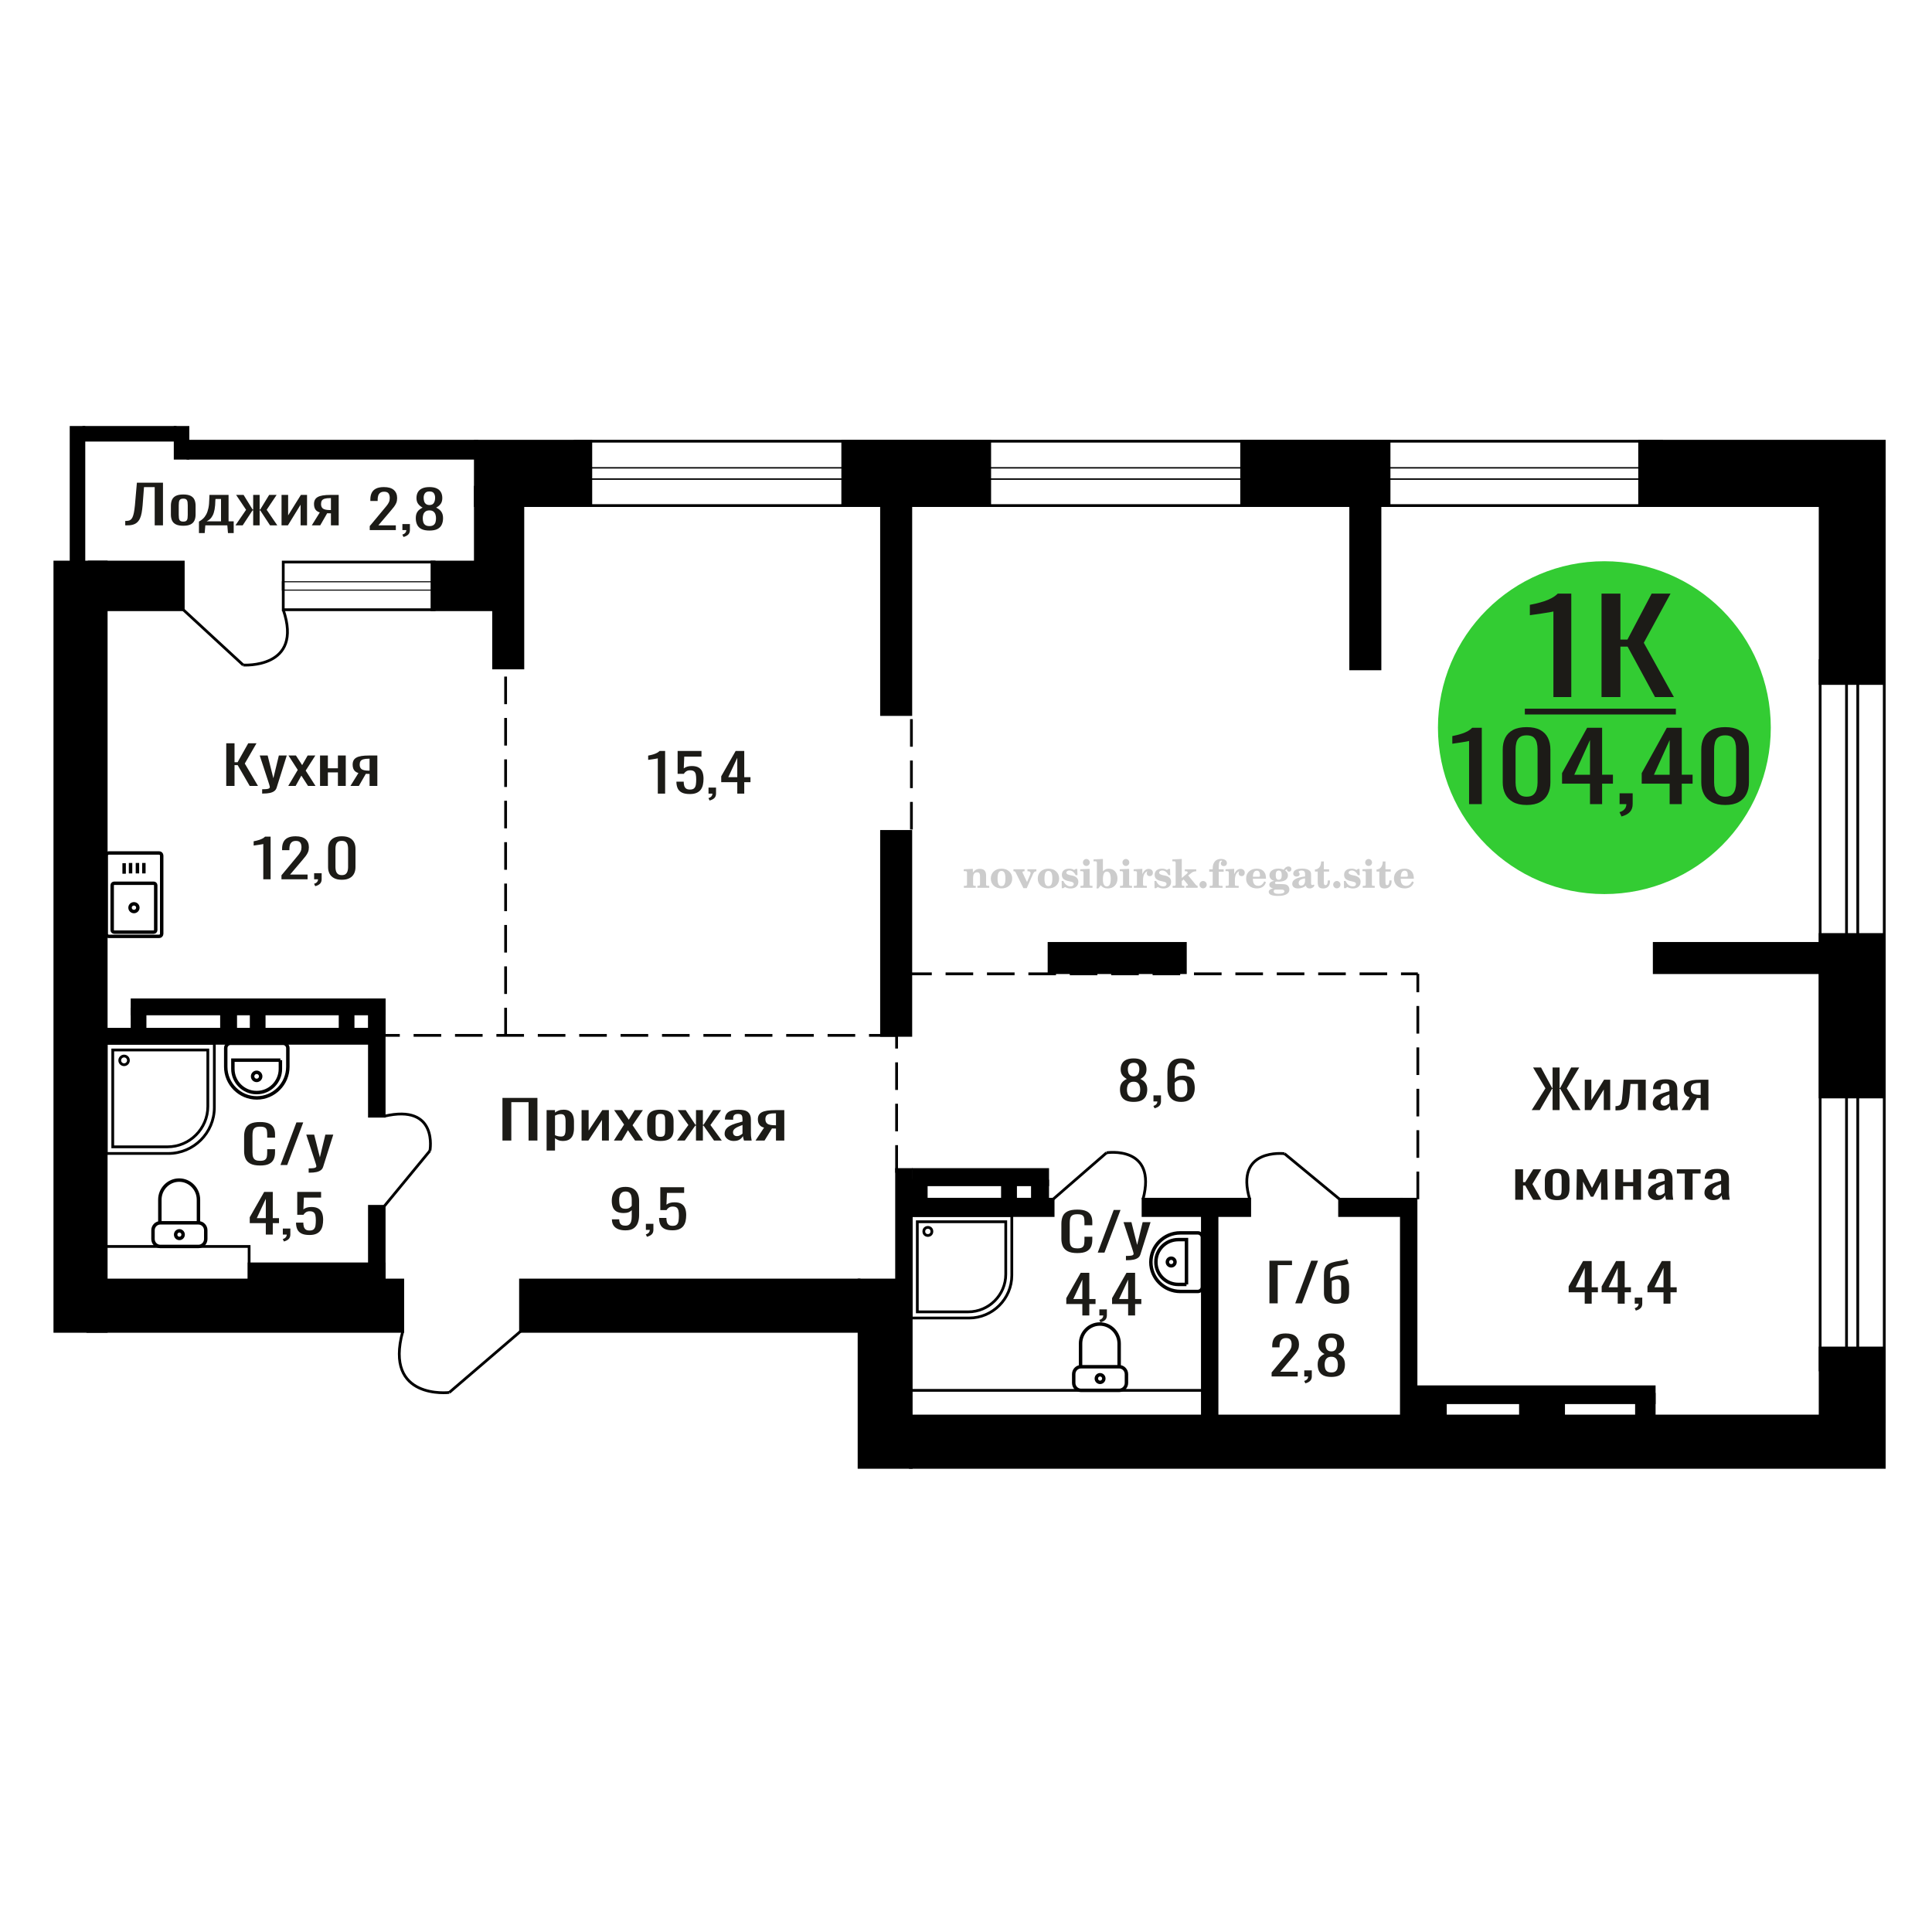
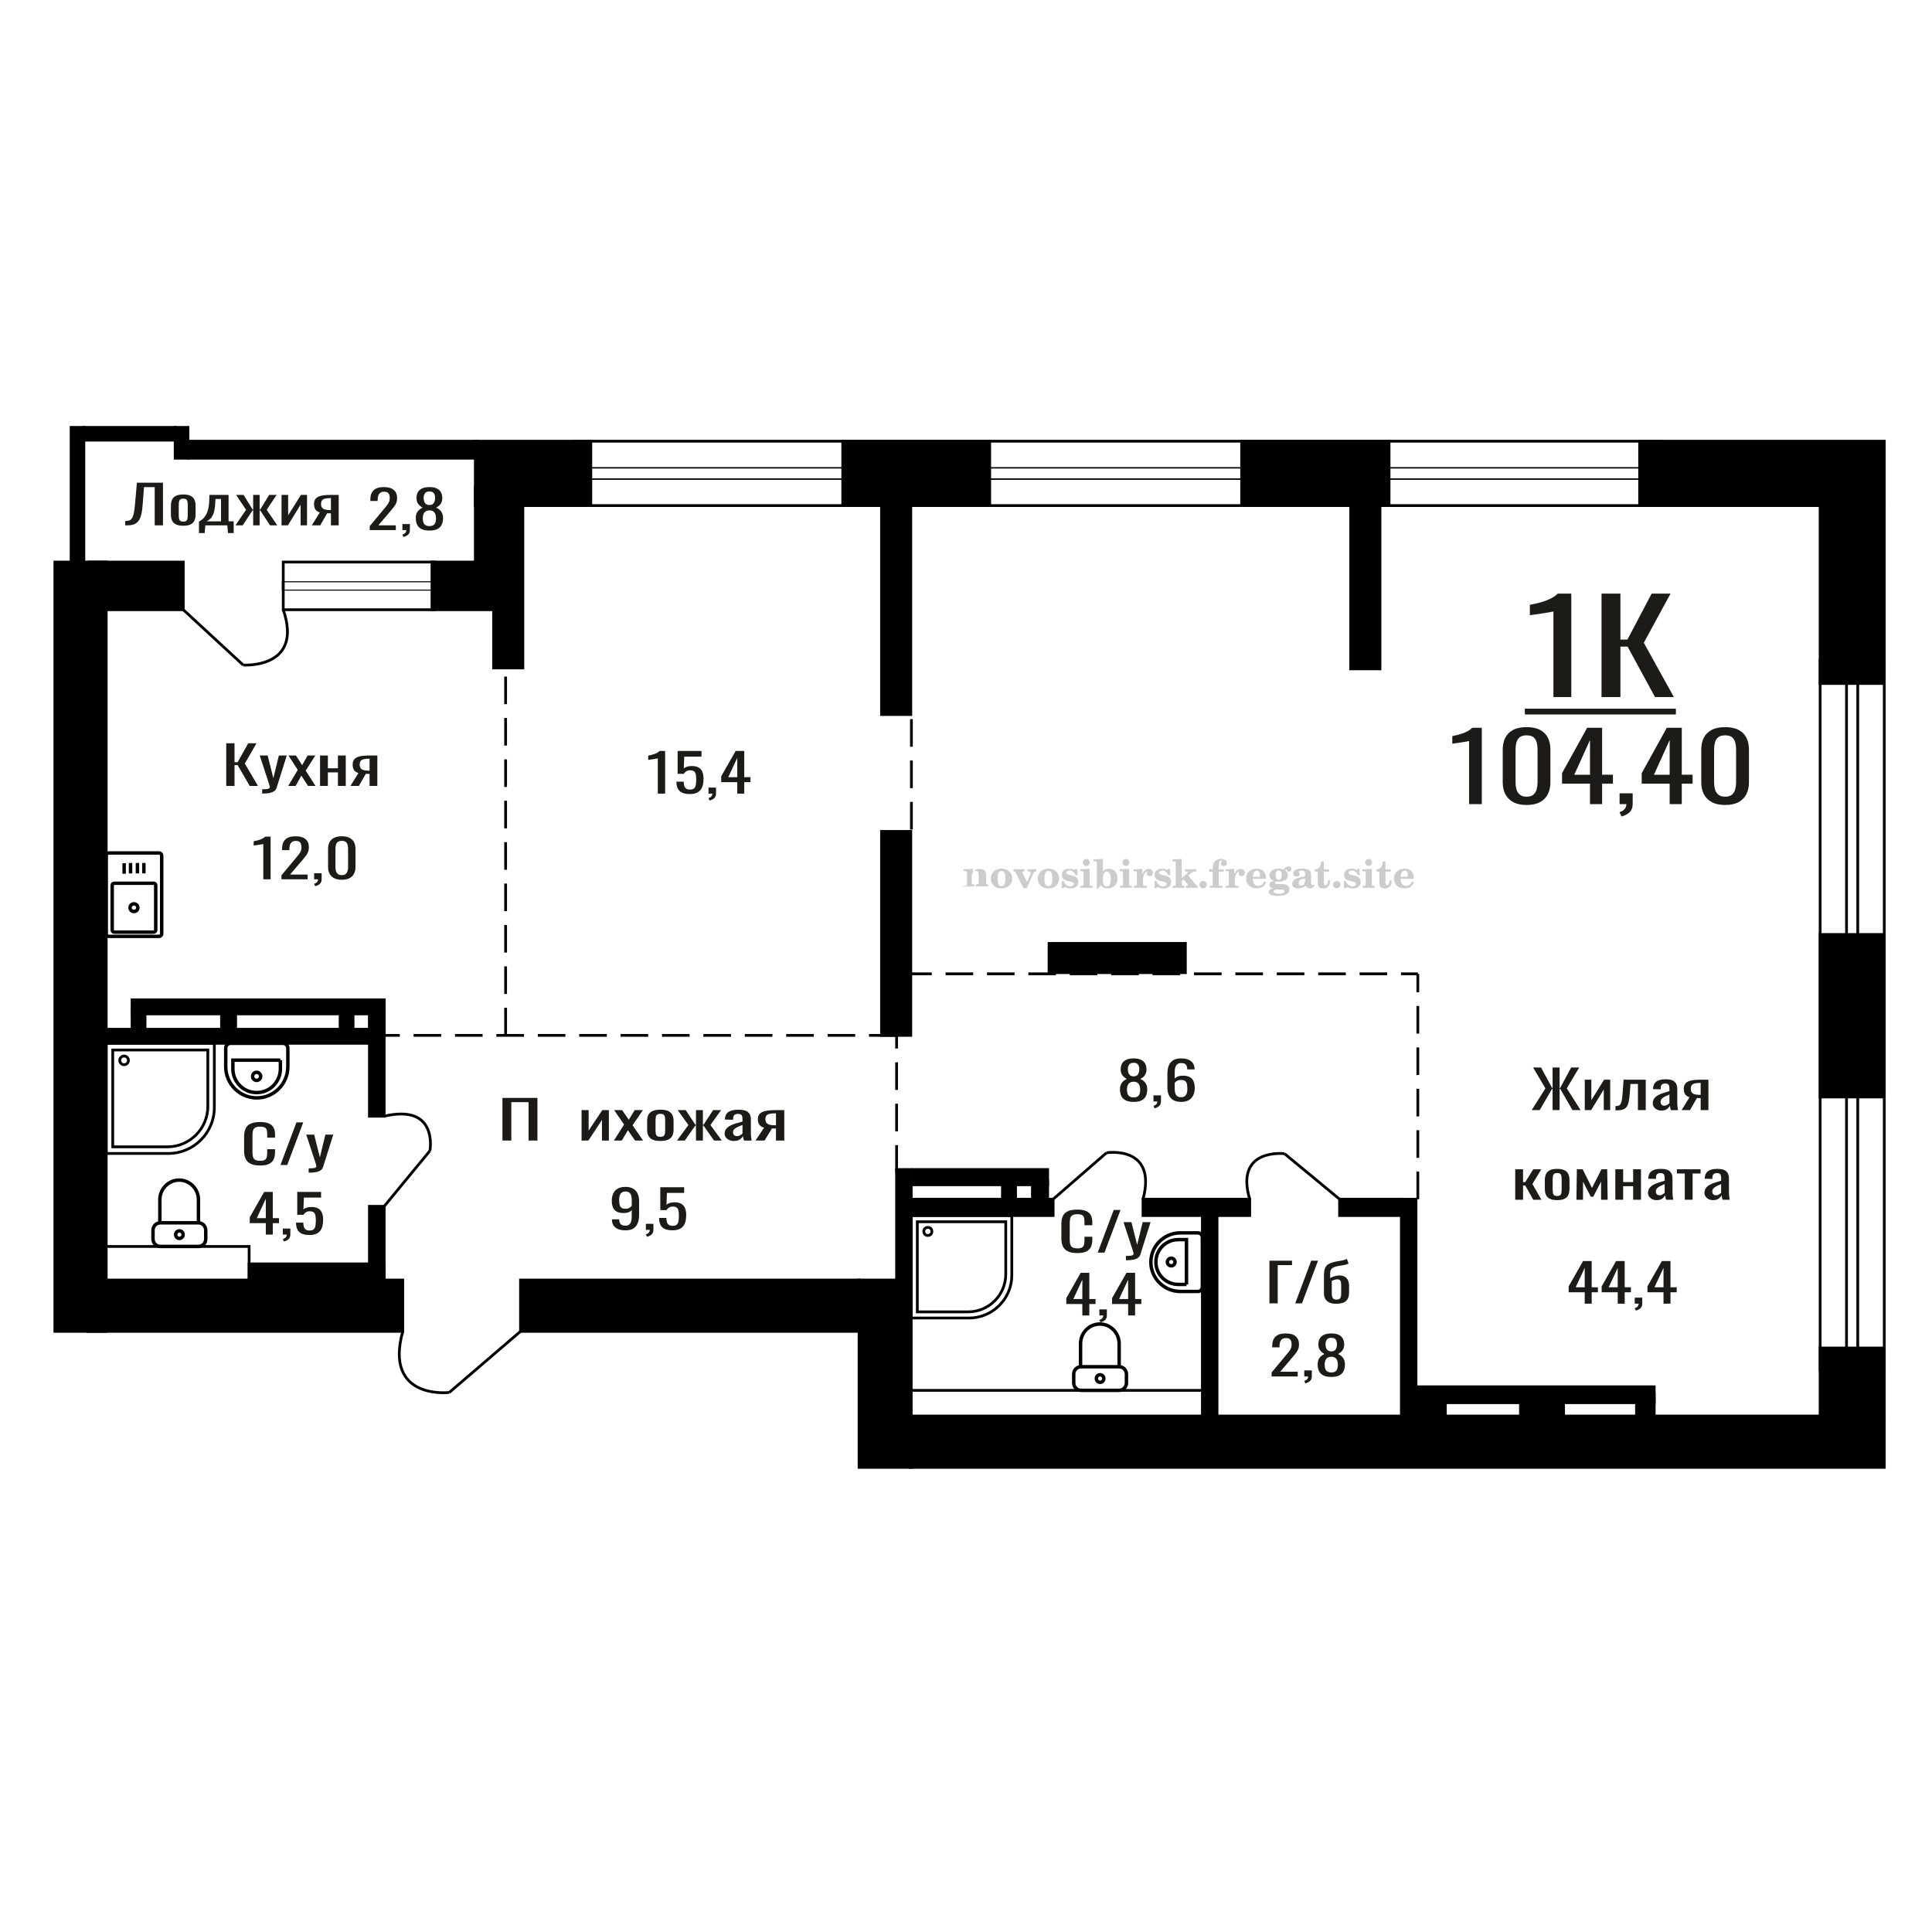
<svg xmlns="http://www.w3.org/2000/svg" xml:space="preserve" width="140mm" height="140mm" version="1.1" style="shape-rendering:geometricPrecision; text-rendering:geometricPrecision; image-rendering:optimizeQuality; fill-rule:evenodd; clip-rule:evenodd" viewBox="0 0 14000 14000">
  <defs>
    <style type="text/css">
   
    .str0 {stroke:black;stroke-width:25;stroke-miterlimit:22.926}
    .str1 {stroke:black;stroke-width:20;stroke-miterlimit:22.926}
    .str2 {stroke:black;stroke-width:20;stroke-miterlimit:22.926;stroke-dasharray:200 100}
    .fil1 {fill:none}
    .fil5 {fill:black}
    .fil4 {fill:#1C1B17}
    .fil3 {fill:#33CC33}
    .fil0 {fill:#1C1B17;fill-rule:nonzero}
    .fil2 {fill:#CCCCCC;fill-rule:nonzero}
   
  </style>
  </defs>
  <g id="Слой_x0020_1">
    <polygon class="fil0" points="3640.94,8264.81 3640.94,7955.83 3894.38,7955.83 3894.38,8264.81 3830.18,8264.81 3830.18,7986.73 3705.16,7986.73 3705.16,8264.81 " />
-     <path id="1" class="fil0" d="M3960.88 8337.29l0 -292.96 60.81 0 0 17.54c7.2,-5.59 15.91,-10.42 26.13,-14.49 10.23,-4.07 22.36,-6.11 36.38,-6.11 17.04,0 30.58,2.99 40.62,8.97 10.04,5.97 17.52,13.48 22.45,22.5 4.92,9.03 8.15,18.19 9.65,27.47 1.52,9.28 2.28,17.23 2.28,23.84l0 53.41c0,15.51 -2.28,30.19 -6.82,44.05 -4.54,13.86 -12.78,25.05 -24.71,33.57 -11.94,8.52 -28.71,12.78 -50.29,12.78 -11.76,0 -22.17,-1.97 -31.26,-5.91 -9.1,-3.94 -17.23,-8.46 -24.43,-13.54l0 88.88 -60.81 0zm104.56 -101.47c10.61,0 18.18,-2.61 22.74,-7.82 4.54,-5.21 7.37,-12.27 8.52,-21.17 1.13,-8.9 1.7,-18.69 1.7,-29.37l0 -53.41c0,-9.15 -0.76,-17.61 -2.27,-25.37 -1.52,-7.75 -4.74,-13.92 -9.67,-18.5 -4.91,-4.57 -12.69,-6.86 -23.3,-6.86 -7.95,0 -15.52,1.14 -22.73,3.43 -7.19,2.29 -13.44,4.96 -18.74,8.01l0 141.14c5.68,2.8 12.11,5.15 19.31,7.06 7.21,1.91 15.34,2.86 24.44,2.86z" />
    <polygon id="2" class="fil0" points="4214.32,8264.81 4214.32,8044.33 4265.46,8044.33 4265.46,8192.71 4364.33,8044.33 4412.08,8044.33 4412.08,8264.81 4362.07,8264.81 4362.07,8115.28 4263.76,8264.81 " />
    <polygon id="3" class="fil0" points="4448.44,8264.81 4522.31,8148.85 4450.15,8044.33 4508.12,8044.33 4556.41,8114.13 4599.03,8044.33 4658.7,8044.33 4583.69,8153.81 4659.84,8264.81 4601.88,8264.81 4550.16,8190.04 4505.84,8264.81 " />
    <path id="4" class="fil0" d="M4785.42 8267.86c-24.23,0 -43.38,-3.3 -57.39,-9.92 -14.02,-6.61 -23.96,-16.02 -29.83,-28.22 -5.87,-12.21 -8.82,-26.58 -8.82,-43.11l0 -64.08c0,-16.53 2.95,-30.9 8.82,-43.11 5.87,-12.21 15.81,-21.62 29.83,-28.23 14.01,-6.61 33.16,-9.92 57.39,-9.92 24.25,0 43.29,3.31 57.12,9.92 13.82,6.61 23.67,16.02 29.54,28.23 5.88,12.21 8.82,26.58 8.82,43.11l0 64.08c0,16.53 -2.94,30.9 -8.82,43.11 -5.87,12.2 -15.72,21.61 -29.54,28.22 -13.83,6.62 -32.87,9.92 -57.12,9.92zm0 -30.13c11.74,0 19.99,-2.29 24.72,-6.87 4.73,-4.58 7.58,-10.62 8.53,-18.12 0.94,-7.5 1.42,-15.32 1.42,-23.46l0 -69.04c0,-8.4 -0.48,-16.28 -1.42,-23.65 -0.95,-7.38 -3.8,-13.42 -8.53,-18.12 -4.73,-4.71 -12.98,-7.06 -24.72,-7.06 -11.74,0 -20.08,2.35 -24.99,7.06 -4.94,4.7 -7.87,10.74 -8.82,18.12 -0.94,7.37 -1.42,15.25 -1.42,23.65l0 69.04c0,8.14 0.48,15.96 1.42,23.46 0.95,7.5 3.88,13.54 8.82,18.12 4.91,4.58 13.25,6.87 24.99,6.87z" />
    <polygon id="5" class="fil0" points="4905.89,8264.81 4988.29,8152.28 4911,8044.33 4968.97,8044.33 5038.86,8150.37 5043.41,8150.37 5043.41,8044.33 5093.42,8044.33 5093.42,8150.37 5097.96,8150.37 5167.29,8044.33 5225.25,8044.33 5147.97,8152.28 5230.36,8264.81 5174.1,8264.81 5097.96,8156.48 5093.42,8156.48 5093.42,8264.81 5043.41,8264.81 5043.41,8156.48 5038.3,8156.48 4962.14,8264.81 " />
    <path id="6" class="fil0" d="M5316.73 8267.86c-12.88,0 -24.23,-2.48 -34.1,-7.44 -9.84,-4.96 -17.6,-11.31 -23.29,-19.07 -5.68,-7.76 -8.52,-15.96 -8.52,-24.6 0,-13.74 3.41,-25.31 10.23,-34.72 6.82,-9.41 16.19,-17.35 28.12,-23.84 11.94,-6.48 25.76,-12.14 41.49,-16.97 15.72,-4.83 32.3,-9.54 49.71,-14.12l0 -15.64c0,-8.9 -0.74,-16.27 -2.26,-22.12 -1.52,-5.85 -4.65,-10.24 -9.39,-13.16 -4.72,-2.93 -11.82,-4.39 -21.3,-4.39 -8.34,0 -15.06,1.27 -20.17,3.82 -5.12,2.54 -8.8,6.16 -11.08,10.87 -2.28,4.7 -3.41,10.23 -3.41,16.59l0 11.06 -60.23 -1.52c0.74,-24.42 9.09,-42.41 25,-53.98 15.9,-11.57 40.53,-17.36 73.87,-17.36 32.58,0 55.68,5.98 69.33,17.93 13.63,11.96 20.45,29.25 20.45,51.88l0 100.71c0,6.86 0.28,13.48 0.85,19.83 0.57,6.36 1.33,12.27 2.28,17.74 0.94,5.47 1.8,10.62 2.56,15.45l-55.7 0c-1.13,-4.07 -2.54,-9.22 -4.26,-15.45 -1.7,-6.23 -2.93,-11.89 -3.69,-16.97 -3.79,8.64 -11.08,16.72 -21.87,24.22 -10.8,7.5 -25.67,11.25 -44.62,11.25zm23.87 -35.09c6.06,0 11.75,-1.15 17.06,-3.44 5.3,-2.28 10.02,-4.89 14.19,-7.82 4.17,-2.92 7.02,-5.27 8.52,-7.05l0 -62.56c-9.46,3.56 -18.36,7.12 -26.69,10.68 -8.34,3.56 -15.63,7.31 -21.89,11.25 -6.25,3.94 -11.17,8.39 -14.77,13.35 -3.59,4.96 -5.4,10.62 -5.4,16.98 0,8.9 2.46,15.89 7.39,20.98 4.92,5.08 12.11,7.63 21.59,7.63z" />
    <path id="7" class="fil0" d="M5474.7 8264.81l61.94 -93.46c-10.61,-2.8 -19.22,-6.99 -25.85,-12.59 -6.62,-5.59 -11.47,-12.46 -14.49,-20.59 -3.02,-8.14 -4.54,-17.3 -4.54,-27.47 0,-11.7 2.26,-21.74 6.82,-30.14 4.54,-8.39 11.74,-15.25 21.58,-20.59 9.85,-5.34 22.93,-9.29 39.21,-11.83 16.3,-2.54 36.38,-3.81 60.25,-3.81l63.64 0 0 220.48 -60.23 0 0 -86.97c-6.07,0 -11.19,-0.07 -15.35,-0.19 -4.17,-0.13 -8.71,-0.32 -13.64,-0.58l-53.99 87.74 -65.35 0zm141.5 -110.62c0.76,0 1.99,0 3.7,0 1.7,0 2.74,0 3.13,0l0 -86.59c-0.39,0 -1.43,0 -3.13,0 -1.71,0 -2.76,0 -3.13,0 -17.8,0 -31.92,1.46 -42.34,4.38 -10.41,2.93 -17.71,7.5 -21.88,13.73 -4.16,6.24 -6.24,14.56 -6.24,24.99 0,14.5 4.83,25.3 14.49,32.42 9.66,7.12 28.13,10.81 55.4,11.07z" />
    <path class="fil1 str0" d="M8109.71 10075.12l-276.26 0c-29.1,0 -52.92,-24.17 -52.92,-53.71l0 -63.84c0,-29.54 23.82,-53.71 52.92,-53.71l276.26 0c29.11,0 52.93,24.17 52.93,53.71l0 63.84c0,29.54 -23.82,53.71 -52.93,53.71zm0 -171.26l-279.56 0 0 -167.67c0,-78.01 62.9,-141.84 139.78,-141.84l0 0c76.88,0 139.78,63.83 139.78,141.84l0 167.67zm-138.12 113.12c-14.97,0 -27.09,-12.31 -27.09,-27.49 0,-15.18 12.12,-27.49 27.09,-27.49 14.96,0 27.08,12.31 27.08,27.49 0,15.18 -12.12,27.49 -27.08,27.49z" />
    <path class="fil1 str0" d="M769.6 6766.83l0 -567.42c0,-10.18 8.44,-18.51 18.77,-18.51l364.57 0c10.32,0 18.76,8.33 18.76,18.51l0 567.42c0,10.18 -8.44,18.51 -18.76,18.51l-364.57 0c-10.33,0 -18.77,-8.33 -18.77,-18.51zm43.3 -26.98l0 -324.92c0,-7.99 6.63,-14.53 14.72,-14.53l286.06 0c8.1,0 14.72,6.54 14.72,14.53l0 324.92c0,7.99 -6.62,14.52 -14.72,14.52l-286.06 0c-8.09,0 -14.72,-6.53 -14.72,-14.52zm129.46 -162.46c0,-15.42 12.66,-27.92 28.29,-27.92 15.63,0 28.3,12.5 28.3,27.92 0,15.42 -12.67,27.91 -28.3,27.91 -15.63,0 -28.29,-12.49 -28.29,-27.91zm-42.84 -245.99l0 -76.09m46.55 73.97l0 -76.08m49.89 76.08l0 -76.08m46.56 76.08l0 -76.08" />
    <path class="fil1 str0" d="M8712.86 9325.36l0 -358.49c0,-18.15 -14.89,-32.99 -33.09,-32.99l-127.33 0c-117.07,0 -212.84,95.5 -212.84,212.24l0 0c0,116.74 95.77,212.24 212.84,212.24l127.33 0c18.2,0 33.09,-14.85 33.09,-33zm-115.15 -17.95l0 -324.65 -59.98 0c-88.88,0 -161.6,72.51 -161.6,161.14l0 2.37c0,88.63 72.72,161.14 161.6,161.14l59.98 0zm-83.1 -162.32c0,-15.25 -12.4,-27.62 -27.7,-27.62 -15.29,0 -27.69,12.37 -27.69,27.62 0,15.25 12.4,27.61 27.69,27.61 15.3,0 27.7,-12.36 27.7,-27.61z" />
    <path class="fil1 str1" d="M1762.15 4819.08c0,0 438.6,29.96 290.38,-400.77" />
    <line class="fil1 str1" x1="1328.08" y1="4418.31" x2="1762.16" y2="4819.08" />
    <polygon class="fil0" points="11099.12,8044.38 11198.73,7886.46 11109.18,7735.4 11166.93,7735.4 11247.47,7884.55 11250.65,7884.55 11250.65,7735.4 11301.51,7735.4 11301.51,7884.55 11305.22,7884.55 11385.23,7735.4 11443.51,7735.4 11353.45,7886.46 11453.58,8044.38 11394.77,8044.38 11305.76,7889.89 11301.51,7889.89 11301.51,8044.38 11250.65,8044.38 11250.65,7889.89 11246.94,7889.89 11157.41,8044.38 " />
    <polygon id="1" class="fil0" points="11483.79,8044.38 11483.79,7823.9 11531.47,7823.9 11531.47,7972.28 11623.66,7823.9 11668.17,7823.9 11668.17,8044.38 11621.55,8044.38 11621.55,7894.85 11529.89,8044.38 " />
    <path id="2" class="fil0" d="M11706.32 8046.29l0 -30.9c10.59,0 18.98,-1.53 25.16,-4.58 6.19,-3.05 10.96,-8.2 14.31,-15.45 3.36,-7.25 5.92,-17.04 7.68,-29.37 1.78,-12.33 3.36,-27.78 4.78,-46.35l6.89 -95.74 160.54 0 0 220.48 -56.7 0 0 -189.59 -54.05 0 -4.76 64.85c-1.76,25.18 -4.32,46.03 -7.68,62.56 -3.36,16.53 -8.57,29.44 -15.63,38.72 -7.07,9.28 -16.51,15.83 -28.35,19.65 -11.83,3.81 -27.11,5.72 -45.83,5.72l-6.36 0z" />
    <path id="3" class="fil0" d="M12038 8047.43c-12.01,0 -22.59,-2.48 -31.79,-7.44 -9.18,-4.96 -16.42,-11.31 -21.72,-19.07 -5.29,-7.76 -7.95,-15.96 -7.95,-24.6 0,-13.74 3.18,-25.31 9.54,-34.72 6.37,-9.41 15.1,-17.35 26.23,-23.84 11.12,-6.48 24.01,-12.14 38.68,-16.97 14.66,-4.83 30.11,-9.54 46.35,-14.12l0 -15.64c0,-8.9 -0.69,-16.27 -2.11,-22.12 -1.42,-5.85 -4.33,-10.24 -8.75,-13.16 -4.4,-2.93 -11.03,-4.39 -19.86,-4.39 -7.78,0 -14.05,1.27 -18.81,3.82 -4.78,2.54 -8.21,6.16 -10.33,10.87 -2.13,4.7 -3.18,10.23 -3.18,16.59l0 11.06 -56.16 -1.52c0.69,-24.42 8.47,-42.41 23.31,-53.98 14.83,-11.57 37.79,-17.36 68.88,-17.36 30.37,0 51.92,5.98 64.64,17.93 12.71,11.96 19.07,29.25 19.07,51.88l0 100.71c0,6.86 0.26,13.48 0.79,19.83 0.53,6.36 1.24,12.27 2.13,17.74 0.87,5.47 1.68,10.62 2.39,15.45l-51.94 0c-1.05,-4.07 -2.37,-9.22 -3.97,-15.45 -1.58,-6.23 -2.74,-11.89 -3.45,-16.97 -3.52,8.64 -10.33,16.72 -20.39,24.22 -10.07,7.5 -23.93,11.25 -41.6,11.25zm22.26 -35.09c5.65,0 10.95,-1.15 15.9,-3.44 4.94,-2.28 9.35,-4.89 13.24,-7.82 3.89,-2.92 6.54,-5.27 7.94,-7.05l0 -62.56c-8.82,3.56 -17.12,7.12 -24.89,10.68 -7.78,3.56 -14.57,7.31 -20.4,11.25 -5.84,3.94 -10.42,8.39 -13.78,13.35 -3.35,4.96 -5.03,10.62 -5.03,16.98 0,8.9 2.29,15.89 6.89,20.98 4.58,5.08 11.29,7.63 20.13,7.63z" />
    <path id="4" class="fil0" d="M12185.29 8044.38l57.76 -93.46c-9.89,-2.8 -17.92,-6.99 -24.1,-12.59 -6.18,-5.59 -10.7,-12.46 -13.52,-20.59 -2.82,-8.14 -4.23,-17.3 -4.23,-27.47 0,-11.7 2.11,-21.74 6.36,-30.14 4.23,-8.39 10.94,-15.25 20.12,-20.59 9.18,-5.34 21.38,-9.29 36.56,-11.83 15.2,-2.54 33.92,-3.81 56.17,-3.81l59.34 0 0 220.48 -56.16 0 0 -86.97c-5.65,0 -10.43,-0.07 -14.3,-0.19 -3.89,-0.13 -8.13,-0.32 -12.73,-0.58l-50.33 87.74 -60.94 0zm131.94 -110.62c0.71,0 1.85,0 3.45,0 1.58,0 2.55,0 2.91,0l0 -86.59c-0.36,0 -1.33,0 -2.91,0 -1.6,0 -2.57,0 -2.92,0 -16.6,0 -29.77,1.46 -39.48,4.38 -9.71,2.93 -16.51,7.5 -20.4,13.73 -3.88,6.24 -5.82,14.56 -5.82,24.99 0,14.5 4.5,25.3 13.51,32.42 9.01,7.12 26.23,10.81 51.66,11.07z" />
    <polygon id="5" class="fil0" points="10979.91,8693.62 10979.91,8473.14 11036.61,8473.14 11036.61,8566.21 11052.5,8566.21 11110.25,8473.14 11168.53,8473.14 11104.42,8579.94 11169.59,8693.62 11110.25,8693.62 11052.5,8590.63 11036.61,8590.63 11036.61,8693.62 " />
    <path id="6" class="fil0" d="M11284.04 8696.67c-22.6,0 -40.45,-3.3 -53.52,-9.92 -13.07,-6.61 -22.33,-16.02 -27.81,-28.22 -5.47,-12.21 -8.22,-26.58 -8.22,-43.11l0 -64.08c0,-16.53 2.75,-30.9 8.22,-43.11 5.48,-12.21 14.74,-21.62 27.81,-28.23 13.07,-6.61 30.92,-9.92 53.52,-9.92 22.61,0 40.36,3.31 53.25,9.92 12.89,6.61 22.07,16.02 27.55,28.23 5.48,12.21 8.22,26.58 8.22,43.11l0 64.08c0,16.53 -2.74,30.9 -8.22,43.11 -5.48,12.2 -14.66,21.61 -27.55,28.22 -12.89,6.62 -30.64,9.92 -53.25,9.92zm0 -30.13c10.94,0 18.64,-2.29 23.04,-6.87 4.42,-4.58 7.07,-10.62 7.96,-18.12 0.88,-7.5 1.32,-15.32 1.32,-23.46l0 -69.04c0,-8.4 -0.44,-16.28 -1.32,-23.65 -0.89,-7.38 -3.54,-13.42 -7.96,-18.12 -4.4,-4.71 -12.1,-7.06 -23.04,-7.06 -10.95,0 -18.72,2.35 -23.31,7.06 -4.6,4.7 -7.33,10.74 -8.22,18.12 -0.88,7.37 -1.32,15.25 -1.32,23.65l0 69.04c0,8.14 0.44,15.96 1.32,23.46 0.89,7.5 3.62,13.54 8.22,18.12 4.59,4.58 12.36,6.87 23.31,6.87z" />
    <polygon id="7" class="fil0" points="11423.38,8693.62 11426.56,8473.14 11468.43,8473.14 11536.25,8608.55 11604.59,8473.14 11646.45,8473.14 11649.63,8693.62 11601.95,8693.62 11601.95,8562.02 11545.25,8671.88 11527.76,8671.88 11471.08,8562.78 11471.08,8693.62 " />
    <polygon id="8" class="fil0" points="11705.26,8693.62 11705.26,8473.14 11761.96,8473.14 11761.96,8565.83 11834.55,8565.83 11834.55,8473.14 11891.23,8473.14 11891.23,8693.62 11834.55,8693.62 11834.55,8595.58 11761.96,8595.58 11761.96,8693.62 " />
    <path id="9" class="fil0" d="M12003.56 8696.67c-12.02,0 -22.6,-2.48 -31.8,-7.44 -9.18,-4.96 -16.41,-11.31 -21.72,-19.07 -5.29,-7.76 -7.94,-15.96 -7.94,-24.6 0,-13.74 3.18,-25.31 9.54,-34.72 6.36,-9.41 15.1,-17.35 26.22,-23.84 11.13,-6.48 24.02,-12.14 38.68,-16.97 14.66,-4.83 30.12,-9.54 46.35,-14.12l0 -15.64c0,-8.9 -0.69,-16.27 -2.11,-22.12 -1.41,-5.85 -4.33,-10.24 -8.75,-13.16 -4.4,-2.93 -11.03,-4.39 -19.86,-4.39 -7.78,0 -14.04,1.27 -18.81,3.82 -4.77,2.54 -8.2,6.16 -10.33,10.87 -2.13,4.7 -3.18,10.23 -3.18,16.59l0 11.06 -56.16 -1.52c0.7,-24.42 8.48,-42.41 23.31,-53.98 14.83,-11.57 37.79,-17.36 68.88,-17.36 30.38,0 51.92,5.98 64.64,17.93 12.71,11.96 19.07,29.25 19.07,51.88l0 100.71c0,6.86 0.27,13.48 0.79,19.83 0.53,6.36 1.24,12.27 2.13,17.74 0.87,5.47 1.68,10.62 2.39,15.45l-51.94 0c-1.05,-4.07 -2.37,-9.22 -3.97,-15.45 -1.58,-6.23 -2.73,-11.89 -3.44,-16.97 -3.53,8.64 -10.34,16.72 -20.39,24.22 -10.07,7.5 -23.93,11.25 -41.6,11.25zm22.25 -35.09c5.65,0 10.96,-1.15 15.9,-3.44 4.95,-2.28 9.35,-4.89 13.24,-7.82 3.89,-2.92 6.54,-5.27 7.94,-7.05l0 -62.56c-8.82,3.56 -17.12,7.12 -24.89,10.68 -7.77,3.56 -14.57,7.31 -20.4,11.25 -5.83,3.94 -10.42,8.39 -13.78,13.35 -3.35,4.96 -5.03,10.62 -5.03,16.98 0,8.9 2.3,15.89 6.89,20.98 4.59,5.08 11.3,7.63 20.13,7.63z" />
    <polygon id="10" class="fil0" points="12208.6,8693.62 12208.6,8503.65 12151.39,8503.65 12151.39,8473.14 12323.05,8473.14 12323.05,8503.65 12265.3,8503.65 12265.3,8693.62 " />
    <path id="11" class="fil0" d="M12412.6 8696.67c-12.02,0 -22.6,-2.48 -31.8,-7.44 -9.18,-4.96 -16.41,-11.31 -21.72,-19.07 -5.29,-7.76 -7.94,-15.96 -7.94,-24.6 0,-13.74 3.18,-25.31 9.54,-34.72 6.36,-9.41 15.1,-17.35 26.22,-23.84 11.13,-6.48 24.02,-12.14 38.69,-16.97 14.65,-4.83 30.11,-9.54 46.35,-14.12l0 -15.64c0,-8.9 -0.7,-16.27 -2.12,-22.12 -1.41,-5.85 -4.33,-10.24 -8.75,-13.16 -4.4,-2.93 -11.03,-4.39 -19.86,-4.39 -7.78,0 -14.04,1.27 -18.81,3.82 -4.77,2.54 -8.2,6.16 -10.33,10.87 -2.12,4.7 -3.18,10.23 -3.18,16.59l0 11.06 -56.16 -1.52c0.7,-24.42 8.48,-42.41 23.31,-53.98 14.83,-11.57 37.79,-17.36 68.88,-17.36 30.38,0 51.92,5.98 64.64,17.93 12.71,11.96 19.07,29.25 19.07,51.88l0 100.71c0,6.86 0.27,13.48 0.8,19.83 0.52,6.36 1.23,12.27 2.12,17.74 0.88,5.47 1.68,10.62 2.39,15.45l-51.93 0c-1.06,-4.07 -2.38,-9.22 -3.98,-15.45 -1.58,-6.23 -2.73,-11.89 -3.44,-16.97 -3.53,8.64 -10.34,16.72 -20.39,24.22 -10.07,7.5 -23.93,11.25 -41.6,11.25zm22.25 -35.09c5.65,0 10.96,-1.15 15.9,-3.44 4.95,-2.28 9.35,-4.89 13.24,-7.82 3.89,-2.92 6.54,-5.27 7.95,-7.05l0 -62.56c-8.82,3.56 -17.13,7.12 -24.9,10.68 -7.77,3.56 -14.57,7.31 -20.4,11.25 -5.83,3.94 -10.42,8.39 -13.78,13.35 -3.35,4.96 -5.03,10.62 -5.03,16.98 0,8.9 2.3,15.89 6.89,20.98 4.59,5.08 11.3,7.63 20.13,7.63z" />
    <path class="fil0" d="M1884.69 8445.73c-30.44,0 -54.08,-4.57 -70.89,-13.73 -16.82,-9.15 -28.49,-21.49 -35.04,-37 -6.55,-15.51 -9.82,-32.81 -9.82,-51.88l0 -109.1c0,-20.85 3.27,-39.03 9.82,-54.55 6.55,-15.51 18.22,-27.52 35.04,-36.04 16.81,-8.52 40.45,-12.78 70.89,-12.78 26.91,0 48.23,3.56 63.98,10.68 15.75,7.12 27.08,17.29 33.99,30.51 6.9,13.23 10.35,29.12 10.35,47.69l0 24.41 -56.82 0 0 -21.74c0,-11.45 -0.79,-21.55 -2.39,-30.33 -1.59,-8.77 -5.93,-15.57 -13,-20.41 -7.09,-4.83 -18.95,-7.24 -35.58,-7.24 -16.99,0 -29.38,2.6 -37.16,7.82 -7.8,5.21 -12.84,12.58 -15.13,22.12 -2.32,9.54 -3.46,20.66 -3.46,33.38l0 122.45c0,15.51 1.77,27.78 5.31,36.81 3.53,9.03 9.38,15.45 17.52,19.26 8.14,3.82 19.11,5.72 32.92,5.72 16.29,0 27.97,-2.6 35.05,-7.82 7.07,-5.21 11.5,-12.39 13.27,-21.55 1.76,-9.15 2.65,-19.84 2.65,-32.04l0 -22.89 56.82 0 0 22.89c0,18.82 -3.18,35.41 -9.56,49.78 -6.37,14.37 -17.34,25.56 -32.92,33.57 -15.57,8.01 -37.53,12.01 -65.84,12.01z" />
    <polygon id="1" class="fil0" points="2032.3,8442.3 2148.05,8133.32 2197.44,8133.32 2081.15,8442.3 " />
    <path id="2" class="fil0" d="M2236.73 8497.61l0 -31.28c13.8,0 24.78,-0.44 32.92,-1.33 8.14,-0.89 13.98,-2.55 17.51,-4.96 3.55,-2.42 5.32,-5.79 5.32,-10.11 0,-2.29 -1.24,-7.38 -3.72,-15.26 -2.47,-7.88 -5.13,-16.27 -7.96,-25.18l-61.59 -187.67 57.35 0 41.41 164.79 39.82 -164.79 57.35 0 -73.29 232.69c-3.17,10.68 -9.02,19.13 -17.51,25.36 -8.5,6.23 -19.39,10.75 -32.65,13.55 -13.28,2.79 -29.3,4.19 -48.07,4.19l-6.89 0z" />
-     <path class="fil2" d="M6984.54 6433.2l0 -14.11 13.22 -0.28c3.86,-0.29 6.44,-1.13 7.71,-2.54 1.27,-1.41 1.93,-4.05 1.93,-7.91l0 -84.43c0,-4.56 -0.99,-7.52 -3.01,-9.03 -2.02,-1.46 -6.21,-2.21 -12.56,-2.21 -0.84,0 -2.21,0.05 -4.09,0.14 -1.88,0.1 -3.29,0.14 -4.33,0.14l0 -13.82 66.37 -3.11 0 27.05c6.78,-9.32 14.21,-16.14 22.25,-20.51 8.04,-4.38 17.26,-6.54 27.61,-6.54 15.66,0 27.24,4 34.76,12 7.53,7.99 11.29,20.27 11.29,36.83l0 63.49c0,3.86 0.66,6.5 1.98,7.95 1.36,1.51 3.9,2.31 7.66,2.5l13.22 0.28 0 14.11 -86.08 0 0 -14.11 9.69 -0.71c3.86,-0.18 6.4,-0.98 7.62,-2.4 1.27,-1.41 1.88,-4.04 1.88,-7.9l0 -58.98c0,-9.79 -1.69,-16.93 -5.03,-21.31 -3.34,-4.42 -8.75,-6.63 -16.18,-6.63 -10.16,0 -17.54,3.48 -22.15,10.49 -4.57,6.96 -6.87,18.44 -6.87,34.43l0 42.28c0,3.86 0.66,6.5 1.93,7.91 1.27,1.41 3.81,2.25 7.66,2.54l9.88 0.28 0 14.11 -86.36 0z" />
+     <path class="fil2" d="M6984.54 6433.2l0 -14.11 13.22 -0.28c3.86,-0.29 6.44,-1.13 7.71,-2.54 1.27,-1.41 1.93,-4.05 1.93,-7.91l0 -84.43c0,-4.56 -0.99,-7.52 -3.01,-9.03 -2.02,-1.46 -6.21,-2.21 -12.56,-2.21 -0.84,0 -2.21,0.05 -4.09,0.14 -1.88,0.1 -3.29,0.14 -4.33,0.14l0 -13.82 66.37 -3.11 0 27.05c6.78,-9.32 14.21,-16.14 22.25,-20.51 8.04,-4.38 17.26,-6.54 27.61,-6.54 15.66,0 27.24,4 34.76,12 7.53,7.99 11.29,20.27 11.29,36.83l0 63.49l13.22 0.28 0 14.11 -86.08 0 0 -14.11 9.69 -0.71c3.86,-0.18 6.4,-0.98 7.62,-2.4 1.27,-1.41 1.88,-4.04 1.88,-7.9l0 -58.98c0,-9.79 -1.69,-16.93 -5.03,-21.31 -3.34,-4.42 -8.75,-6.63 -16.18,-6.63 -10.16,0 -17.54,3.48 -22.15,10.49 -4.57,6.96 -6.87,18.44 -6.87,34.43l0 42.28c0,3.86 0.66,6.5 1.93,7.91 1.27,1.41 3.81,2.25 7.66,2.54l9.88 0.28 0 14.11 -86.36 0z" />
    <path id="1" class="fil2" d="M7179.89 6366.36c0,-21.12 7.19,-38.33 21.54,-51.69 14.39,-13.36 33.02,-20.04 55.88,-20.04 22.67,0 41.25,6.68 55.74,20.08 14.53,13.41 21.78,30.63 21.78,51.65 0,21.03 -7.2,38.19 -21.55,51.46 -14.39,13.26 -33.02,19.9 -55.97,19.9 -22.95,0 -41.63,-6.64 -55.93,-19.85 -14.34,-13.22 -21.49,-30.39 -21.49,-51.51zm48.82 0c0,18.96 2.26,32.79 6.77,41.53 4.52,8.8 11.67,13.17 21.55,13.17 9.92,0 17.17,-4.37 21.77,-13.17 4.61,-8.74 6.92,-22.57 6.92,-41.53 0,-19.19 -2.26,-33.16 -6.82,-41.91 -4.56,-8.79 -11.76,-13.17 -21.59,-13.17 -9.97,0 -17.22,4.38 -21.78,13.17 -4.56,8.75 -6.82,22.72 -6.82,41.91z" />
    <path id="2" class="fil2" d="M7361.3 6324.55c-2.11,-4.57 -4.33,-7.62 -6.58,-9.08 -2.31,-1.46 -5.6,-2.21 -9.83,-2.21l-1.09 0 0 -14.4 80.53 0 0 14.4 -6.07 0.56c-3.2,0.28 -5.5,0.85 -6.91,1.79 -1.36,0.89 -2.07,2.3 -2.07,4.14 0,0.8 0.33,2.11 0.89,3.85 0.61,1.74 1.37,3.53 2.31,5.37l29.63 62.46 23.14 -53.62c0.76,-1.83 1.32,-3.9 1.79,-6.16 0.47,-2.26 0.71,-4.24 0.71,-5.98 0,-3.48 -1.32,-6.3 -3.96,-8.37 -2.58,-2.02 -6.25,-3.2 -10.95,-3.48l-7.44 -0.56 0 -14.4 64.63 0 0 14.96c-6.07,0.28 -10.77,1.69 -14.11,4.28 -3.39,2.54 -6.73,7.62 -10.16,15.15l-45.72 102.77 -23.99 0 -54.75 -111.47z" />
    <path id="3" class="fil2" d="M7519.96 6366.36c0,-21.12 7.19,-38.33 21.54,-51.69 14.39,-13.36 33.02,-20.04 55.88,-20.04 22.67,0 41.25,6.68 55.74,20.08 14.53,13.41 21.78,30.63 21.78,51.65 0,21.03 -7.2,38.19 -21.55,51.46 -14.39,13.26 -33.02,19.9 -55.97,19.9 -22.95,0 -41.63,-6.64 -55.93,-19.85 -14.34,-13.22 -21.49,-30.39 -21.49,-51.51zm48.82 0c0,18.96 2.26,32.79 6.77,41.53 4.52,8.8 11.67,13.17 21.55,13.17 9.92,0 17.17,-4.37 21.77,-13.17 4.61,-8.74 6.92,-22.57 6.92,-41.53 0,-19.19 -2.26,-33.16 -6.82,-41.91 -4.56,-8.79 -11.76,-13.17 -21.59,-13.17 -9.97,0 -17.22,4.38 -21.78,13.17 -4.56,8.75 -6.82,22.72 -6.82,41.91z" />
    <path id="4" class="fil2" d="M7693.19 6383.53l12.18 0c5.79,12.79 13.12,22.58 22.01,29.35 8.94,6.77 18.87,10.16 29.87,10.16 7.2,0 12.89,-1.6 17.08,-4.75 4.23,-3.2 6.35,-7.43 6.35,-12.79 0,-4.8 -1.84,-8.47 -5.55,-11.06 -3.72,-2.59 -11.62,-5.13 -23.76,-7.62 -20.84,-4 -35.51,-9.64 -44.02,-16.84 -8.52,-7.19 -12.75,-17.26 -12.75,-30.19 0,-14.35 4.75,-25.45 14.25,-33.31 9.5,-7.9 23,-11.85 40.45,-11.85 6.49,0 12.7,0.8 18.49,2.45 5.83,1.64 11.15,3.99 15.94,7.1l11.06 -7.57 11.61 0 1.37 45.15 -13.27 0c-4.93,-10.58 -11.33,-18.91 -19.14,-24.88 -7.81,-5.98 -16.18,-8.99 -25.16,-8.99 -6.82,0 -12.37,1.51 -16.65,4.57 -4.33,3.05 -6.5,6.86 -6.5,11.47 0,8.75 11.15,15.1 33.4,19.05 2.68,0.47 4.75,0.85 6.21,1.13 15.71,2.92 27.56,8.23 35.46,15.95 7.91,7.71 11.86,17.73 11.86,30.01 0,14.81 -4.99,26.53 -14.96,35.18 -9.97,8.7 -23.57,13.03 -40.83,13.03 -7.71,0 -15.05,-0.89 -21.92,-2.73 -6.91,-1.83 -13.12,-4.47 -18.76,-7.95l-12.14 8.42 -11.34 0 -0.84 -52.49z" />
    <path id="5" class="fil2" d="M7847.51 6249.76c0,-7.01 2.4,-12.94 7.25,-17.78 4.84,-4.89 10.67,-7.34 17.59,-7.34 6.63,0 12.37,2.45 17.26,7.38 4.85,4.94 7.29,10.82 7.29,17.74 0,6.91 -2.4,12.84 -7.24,17.87 -4.85,5.03 -10.59,7.53 -17.31,7.53 -6.92,0 -12.75,-2.45 -17.59,-7.39 -4.85,-4.94 -7.25,-10.91 -7.25,-18.01zm48.26 158.56c0,3.95 0.66,6.68 1.93,8.09 1.32,1.41 3.91,2.21 7.76,2.4l11.2 0.28 0 14.11 -87.21 0 0 -14.11 12.28 -0.28c3.81,-0.19 6.39,-0.99 7.71,-2.5 1.37,-1.45 2.02,-4.14 2.02,-7.99l0 -84.48c0,-4.47 -0.98,-7.48 -3.01,-8.94 -2.02,-1.46 -6.16,-2.21 -12.41,-2.21 -0.85,0 -2.17,0.05 -4.1,0.14 -1.88,0.1 -3.34,0.14 -4.46,0.14l0 -13.82 68.29 -3.11 0 112.28z" />
    <path id="6" class="fil2" d="M8020.51 6315.8c-9.59,0 -16.74,4.75 -21.4,14.25 -4.7,9.55 -7.05,23.99 -7.05,43.37 0,16.27 2.39,28.64 7.24,37.16 4.84,8.51 11.9,12.74 21.21,12.74 9.64,0 16.75,-4.47 21.36,-13.45 4.61,-8.94 6.91,-22.81 6.91,-41.53 0,-17.69 -2.35,-30.81 -7.05,-39.51 -4.66,-8.71 -11.76,-13.03 -21.22,-13.03zm-74.97 121.92c0.94,-5.32 1.64,-10.59 2.07,-15.81 0.47,-5.22 0.7,-10.58 0.7,-16.09l0 -153.48c0,-4.42 -0.99,-7.38 -2.92,-8.84 -1.92,-1.46 -6.02,-2.21 -12.22,-2.21 -0.85,0 -2.26,0.05 -4.29,0.14 -2.02,0.1 -3.66,0.14 -4.84,0.14l0 -13.83 68.02 -3.38 0 89.79c5.78,-6.58 12.08,-11.43 18.86,-14.58 6.82,-3.11 14.44,-4.66 22.9,-4.66 19.01,0 34.39,6.49 46.15,19.48 11.76,12.98 17.64,30 17.64,51.03 0,21.87 -6.5,39.42 -19.43,52.68 -12.94,13.27 -29.96,19.9 -51.13,19.9 -11.19,0 -20.93,-1.98 -29.26,-5.93 -8.32,-3.9 -15.24,-9.83 -20.74,-17.73l-18.01 23.38 -13.5 0z" />
    <path id="7" class="fil2" d="M8134.01 6249.76c0,-7.01 2.4,-12.94 7.25,-17.78 4.84,-4.89 10.67,-7.34 17.59,-7.34 6.63,0 12.37,2.45 17.26,7.38 4.85,4.94 7.29,10.82 7.29,17.74 0,6.91 -2.4,12.84 -7.24,17.87 -4.85,5.03 -10.59,7.53 -17.31,7.53 -6.92,0 -12.75,-2.45 -17.59,-7.39 -4.85,-4.94 -7.25,-10.91 -7.25,-18.01zm48.26 158.56c0,3.95 0.66,6.68 1.93,8.09 1.32,1.41 3.91,2.21 7.76,2.4l11.2 0.28 0 14.11 -87.21 0 0 -14.11 12.28 -0.28c3.81,-0.19 6.39,-0.99 7.71,-2.5 1.37,-1.45 2.02,-4.14 2.02,-7.99l0 -84.48c0,-4.47 -0.98,-7.48 -3.01,-8.94 -2.02,-1.46 -6.16,-2.21 -12.41,-2.21 -0.85,0 -2.17,0.05 -4.1,0.14 -1.88,0.1 -3.34,0.14 -4.46,0.14l0 -13.82 68.29 -3.11 0 112.28z" />
    <path id="8" class="fil2" d="M8215.9 6433.2l0 -14.11 13.22 -0.28c3.86,-0.29 6.44,-1.13 7.71,-2.54 1.27,-1.41 1.93,-4.05 1.93,-7.91l0 -84.47c0,-4.52 -0.99,-7.53 -3.01,-8.99 -2.02,-1.46 -6.21,-2.21 -12.56,-2.21 -0.84,0 -2.21,0.05 -4.09,0.14 -1.88,0.1 -3.29,0.14 -4.33,0.14l0 -13.82 62.89 -3.11 0 38.85c5.55,-12.74 12.14,-22.39 19.9,-28.88 7.71,-6.44 16.41,-9.69 26.15,-9.69 9.03,0 16.37,2.54 22.01,7.58 5.65,5.08 8.47,11.52 8.47,19.42 0,7.72 -2.07,13.88 -6.26,18.53 -4.18,4.66 -9.69,6.97 -16.51,6.97 -6.35,0 -11.52,-2.03 -15.52,-6.12 -4,-4.09 -6.02,-9.41 -6.02,-15.94 0,-2.59 0.42,-4.94 1.27,-7.15 0.8,-2.21 2.12,-4.33 3.86,-6.35 -10.49,3.38 -18.44,10.67 -23.94,21.77 -5.51,11.11 -8.28,25.59 -8.28,43.42l0 29.91c0,3.86 0.66,6.5 1.97,7.95 1.37,1.51 3.91,2.31 7.67,2.5l18.02 0.28 0 14.11 -94.55 0z" />
    <path id="9" class="fil2" d="M8365.53 6383.53l12.18 0c5.79,12.79 13.12,22.58 22.01,29.35 8.94,6.77 18.87,10.16 29.87,10.16 7.2,0 12.89,-1.6 17.08,-4.75 4.23,-3.2 6.35,-7.43 6.35,-12.79 0,-4.8 -1.84,-8.47 -5.55,-11.06 -3.72,-2.59 -11.62,-5.13 -23.76,-7.62 -20.84,-4 -35.51,-9.64 -44.02,-16.84 -8.52,-7.19 -12.75,-17.26 -12.75,-30.19 0,-14.35 4.75,-25.45 14.25,-33.31 9.5,-7.9 23,-11.85 40.45,-11.85 6.49,0 12.7,0.8 18.49,2.45 5.83,1.64 11.15,3.99 15.94,7.1l11.06 -7.57 11.61 0 1.37 45.15 -13.27 0c-4.93,-10.58 -11.33,-18.91 -19.14,-24.88 -7.81,-5.98 -16.18,-8.99 -25.16,-8.99 -6.82,0 -12.37,1.51 -16.65,4.57 -4.33,3.05 -6.5,6.86 -6.5,11.47 0,8.75 11.15,15.1 33.4,19.05 2.68,0.47 4.75,0.85 6.21,1.13 15.71,2.92 27.56,8.23 35.46,15.95 7.91,7.71 11.86,17.73 11.86,30.01 0,14.81 -4.99,26.53 -14.96,35.18 -9.97,8.7 -23.57,13.03 -40.83,13.03 -7.71,0 -15.05,-0.89 -21.92,-2.73 -6.91,-1.83 -13.12,-4.47 -18.76,-7.95l-12.14 8.42 -11.34 0 -0.84 -52.49z" />
    <path id="10" class="fil2" d="M8519.29 6252.3c0,-4.38 -0.94,-7.34 -2.82,-8.8 -1.88,-1.46 -5.93,-2.21 -12.14,-2.21 -0.7,0 -2.12,0.05 -4.19,0.14 -2.02,0.1 -3.66,0.14 -4.84,0.14l0 -13.83 68.3 -3.38 0 137.96 33.91 -28.51c2.96,-2.4 5.13,-4.56 6.54,-6.54 1.46,-1.97 2.16,-3.85 2.16,-5.59 0,-2.78 -1.31,-4.8 -3.95,-6.12 -2.59,-1.36 -6.54,-2.02 -11.76,-2.02 -0.47,0 -1.27,0.05 -2.35,0.14 -1.08,0.09 -1.93,0.14 -2.49,0.14l0 -14.67 82.92 0 0 14.67c-7.15,0 -13.59,0.94 -19.33,2.82 -5.74,1.88 -11.15,4.89 -16.18,9.03l-22.86 18.35 52.73 64.86c2.82,3.58 5.45,6.21 7.81,7.81 2.4,1.6 4.89,2.4 7.43,2.4l0.56 0 0 14.11 -85.51 0 0 -14.11 6.77 -0.28c2.59,-0.19 4.52,-0.76 5.93,-1.7 1.36,-0.98 2.07,-2.3 2.07,-3.95 0,-1.55 -1.27,-3.9 -3.72,-7.01 -0.65,-0.84 -1.12,-1.45 -1.41,-1.78l-25.73 -31.28 -13.54 11 0 24.27c0,3.86 0.66,6.5 1.93,7.95 1.27,1.51 3.85,2.31 7.71,2.5l9.27 0.28 0 14.11 -85.23 0 0 -14.11 12.23 -0.28c3.76,-0.19 6.35,-0.99 7.71,-2.5 1.36,-1.45 2.07,-4.09 2.07,-7.95l0 -156.06z" />
    <path id="11" class="fil2" d="M8718.02 6384.09c7.15,0 13.35,2.59 18.58,7.81 5.22,5.18 7.85,11.38 7.85,18.63 0,7.29 -2.59,13.54 -7.81,18.77 -5.17,5.22 -11.38,7.85 -18.62,7.85 -7.2,0 -13.36,-2.63 -18.54,-7.85 -5.22,-5.23 -7.8,-11.48 -7.8,-18.77 0,-7.15 2.63,-13.36 7.85,-18.58 5.22,-5.22 11.38,-7.86 18.49,-7.86z" />
    <path id="12" class="fil2" d="M8762.61 6316.93l0 -17.78 25.02 0 0 -5.65c0,-21.97 5.22,-38.99 15.71,-51.17 10.49,-12.19 25.21,-18.26 44.12,-18.26 13.27,0 23.76,2.73 31.52,8.14 7.76,5.41 11.66,12.7 11.66,21.87 0,6.82 -2.07,12.19 -6.21,16.09 -4.14,3.9 -9.87,5.83 -17.26,5.83 -6.07,0 -11.01,-1.78 -14.82,-5.36 -3.81,-3.57 -5.73,-8.18 -5.73,-13.78 0,-5.88 2.63,-11.1 7.95,-15.71 1.08,-1.08 1.64,-1.79 1.64,-2.07 0,-0.99 -0.47,-1.74 -1.36,-2.16 -0.94,-0.47 -2.45,-0.71 -4.57,-0.71 -7,0 -11.85,3.58 -14.53,10.68 -2.73,7.1 -4.09,21.54 -4.09,43.32l0 8.94 35.51 0 0 17.78 -35.51 0 0 91.43c0,4.14 0.84,6.97 2.59,8.47 1.74,1.51 5.08,2.26 10.01,2.26l15.06 0 0 14.11 -93.7 0 0 -14.11 12.37 -0.28c3.76,-0.19 6.3,-0.99 7.67,-2.5 1.31,-1.45 1.97,-4.09 1.97,-7.95l0 -91.43 -25.02 0z" />
    <path id="13" class="fil2" d="M8881.61 6433.2l0 -14.11 13.22 -0.28c3.86,-0.29 6.44,-1.13 7.71,-2.54 1.27,-1.41 1.93,-4.05 1.93,-7.91l0 -84.47c0,-4.52 -0.99,-7.53 -3.01,-8.99 -2.02,-1.46 -6.21,-2.21 -12.56,-2.21 -0.84,0 -2.21,0.05 -4.09,0.14 -1.88,0.1 -3.29,0.14 -4.33,0.14l0 -13.82 62.89 -3.11 0 38.85c5.55,-12.74 12.14,-22.39 19.9,-28.88 7.71,-6.44 16.41,-9.69 26.15,-9.69 9.03,0 16.37,2.54 22.01,7.58 5.65,5.08 8.47,11.52 8.47,19.42 0,7.72 -2.07,13.88 -6.26,18.53 -4.18,4.66 -9.69,6.97 -16.51,6.97 -6.35,0 -11.52,-2.03 -15.52,-6.12 -4,-4.09 -6.02,-9.41 -6.02,-15.94 0,-2.59 0.42,-4.94 1.27,-7.15 0.8,-2.21 2.12,-4.33 3.86,-6.35 -10.49,3.38 -18.44,10.67 -23.94,21.77 -5.51,11.11 -8.28,25.59 -8.28,43.42l0 29.91c0,3.86 0.66,6.5 1.97,7.95 1.37,1.51 3.91,2.31 7.67,2.5l18.02 0.28 0 14.11 -94.55 0z" />
    <path id="14" class="fil2" d="M9161.06 6386.63l12.42 5.93c-4.42,14.77 -12.14,26.01 -23.19,33.68 -11.1,7.67 -25.17,11.48 -42.24,11.48 -23.43,0 -42.29,-6.59 -56.68,-19.71 -14.35,-13.13 -21.54,-30.34 -21.54,-51.65 0,-21.26 7.15,-38.57 21.4,-51.83 14.3,-13.27 32.97,-19.9 56.02,-19.9 21.02,0 37.35,6.07 49.01,18.25 11.67,12.14 17.5,29.21 17.5,51.13l0 3.71 -94.83 0 0 1.93c0,16.33 3.3,28.65 9.83,36.97 6.59,8.33 16.37,12.47 29.31,12.47 9.45,0 17.78,-2.73 24.93,-8.19 7.19,-5.45 13.21,-13.54 18.06,-24.27zm-82.13 -33.58l43.37 0c2.96,0 5.03,-0.66 6.21,-1.93 1.18,-1.27 1.79,-3.62 1.79,-7.05 0,-12.14 -1.84,-20.98 -5.46,-26.49 -3.62,-5.5 -9.31,-8.27 -17.12,-8.27 -8.98,0 -15.85,3.62 -20.6,10.81 -4.71,7.25 -7.43,18.21 -8.19,32.93z" />
    <path id="15" class="fil2" d="M9225.59 6438.33c-9.12,-2.31 -15.99,-5.69 -20.65,-10.26 -4.65,-4.56 -6.96,-10.16 -6.96,-16.88 0,-7.43 3.06,-13.55 9.22,-18.39 6.16,-4.8 15.05,-8.09 26.62,-9.84 -11.38,-3.05 -20.03,-8.04 -26.01,-15.05 -5.97,-6.96 -8.98,-15.47 -8.98,-25.49 0,-14.3 6.07,-25.97 18.2,-34.9 12.14,-8.99 27.99,-13.45 47.56,-13.45 6.91,0 13.4,0.7 19.56,2.07 6.17,1.36 12.14,3.43 17.92,6.16l4.85 -7.01c3.76,-5.36 8.28,-9.46 13.5,-12.37 5.22,-2.92 10.68,-4.38 16.37,-4.38 6.25,0 11.33,1.79 15.28,5.37 3.96,3.62 5.93,8.23 5.93,13.82 0,5.51 -1.5,10.02 -4.56,13.46 -3.01,3.43 -6.96,5.17 -11.81,5.17 -3.34,0 -6.16,-0.7 -8.56,-2.12 -2.4,-1.45 -4.33,-3.62 -5.78,-6.53 -0.57,-1.13 -0.9,-2.5 -1.09,-4.14 -0.28,-2.31 -1.27,-3.48 -2.91,-3.58 -1.65,0 -3.48,0.8 -5.51,2.4 -2.02,1.6 -3.66,3.62 -4.93,6.07 6.96,4.8 12.04,9.92 15.24,15.43 3.19,5.55 4.79,11.9 4.79,19.05 0,14.34 -5.83,25.58 -17.45,33.72 -11.62,8.14 -27.75,12.23 -48.4,12.23 -1.74,0 -4.18,-0.09 -7.34,-0.28 -3.1,-0.19 -5.36,-0.28 -6.72,-0.28 -4.33,0 -7.72,0.8 -10.11,2.44 -2.45,1.6 -3.67,3.81 -3.67,6.64 0,3.24 1.08,5.5 3.24,6.77 2.17,1.27 5.93,1.93 11.34,1.93l20.46 0c10.72,0 20.08,0.33 28.03,1.03 8,0.71 13.45,1.6 16.51,2.68 7.72,2.78 13.74,7.34 18.06,13.78 4.33,6.45 6.5,13.88 6.5,22.3 0,14.86 -7.06,26.29 -21.17,34.29 -14.11,8 -34.34,11.99 -60.73,11.99 -22.43,0 -39.32,-2.44 -50.65,-7.29 -11.34,-4.89 -17.03,-12.13 -17.03,-21.77 0,-6.35 2.77,-11.62 8.28,-15.9 5.5,-4.28 13.36,-7.25 23.56,-8.89zm13.88 7.85c-3.58,1.46 -6.12,3.15 -7.62,5.04 -1.51,1.88 -2.26,4.32 -2.26,7.38 0,6.16 2.68,10.72 8,13.64 5.31,2.96 13.59,4.42 24.83,4.42 15.24,0 26.53,-1.41 33.82,-4.18 7.29,-2.83 10.96,-7.15 10.96,-13.08 0,-4.66 -1.97,-8.04 -5.93,-10.11 -3.95,-2.07 -10.72,-3.11 -20.32,-3.11l-41.48 0zm4.8 -104.51c0,11.61 1.74,20.08 5.22,25.4 3.53,5.31 8.98,7.99 16.46,7.99 7.53,0 13.08,-2.68 16.7,-8.09 3.57,-5.36 5.36,-13.78 5.36,-25.3 0,-11.29 -1.79,-19.66 -5.36,-25.07 -3.62,-5.41 -9.17,-8.14 -16.7,-8.14 -7.48,0 -12.93,2.73 -16.46,8.14 -3.48,5.41 -5.22,13.78 -5.22,25.07z" />
    <path id="16" class="fil2" d="M9456.83 6364.9c-16.7,2.68 -28.6,6.63 -35.66,11.86 -7.1,5.22 -10.63,12.55 -10.63,22.06 0,5.78 1.6,10.34 4.75,13.78 3.15,3.38 7.43,5.08 12.75,5.08 8.7,0 15.71,-3.25 20.93,-9.74 5.22,-6.49 7.86,-15.38 7.86,-26.67l0 -16.37zm43.74 35.75c0,4.52 0.8,7.71 2.4,9.64 1.6,1.93 4.23,2.87 7.81,2.87 1.64,0 3.52,-0.47 5.64,-1.46 2.12,-0.94 3.43,-1.41 4,-1.41 1.08,0 1.97,0.33 2.63,1.08 0.61,0.76 0.94,1.79 0.94,3.2 0,5.88 -3.34,11.25 -10.06,16.14 -6.73,4.84 -14.77,7.29 -24.13,7.29 -7.01,0 -12.98,-1.84 -17.92,-5.55 -4.99,-3.72 -7.9,-8.52 -8.85,-14.35 -7.71,6.3 -16.46,11.2 -26.24,14.68 -9.79,3.48 -19.85,5.22 -30.25,5.22 -13.5,0 -23.99,-2.92 -31.42,-8.8 -7.43,-5.88 -11.14,-14.16 -11.14,-24.83 0,-14.21 7.47,-25.64 22.38,-34.2 14.92,-8.61 38.53,-15.05 70.75,-19.38l0 -15.33c0,-9.93 -1.98,-16.94 -5.93,-21.07 -3.95,-4.14 -10.53,-6.21 -19.71,-6.21 -5.97,0 -11,0.98 -15.05,2.96 -4.09,1.98 -6.16,4.28 -6.16,6.82 0,0.66 1.22,2.54 3.67,5.69 2.44,3.11 3.67,6.59 3.67,10.49 0,5.32 -2.07,9.6 -6.26,12.89 -4.18,3.24 -9.64,4.89 -16.32,4.89 -6.82,0 -12.47,-1.97 -16.98,-5.93 -4.47,-3.95 -6.73,-8.89 -6.73,-14.86 0,-11.76 5.65,-20.88 16.94,-27.37 11.33,-6.45 27.28,-9.69 47.97,-9.69 11.57,0 21.73,1.17 30.53,3.52 8.75,2.31 15.99,5.79 21.68,10.35 4.52,3.53 7.67,7.48 9.46,11.95 1.79,4.42 2.68,11.24 2.68,20.41l0 60.35z" />
    <path id="17" class="fil2" d="M9637.31 6379.86c0,0.66 0.09,1.65 0.24,2.96 0.14,1.32 0.18,2.31 0.18,2.97 0,16.51 -4.37,29.39 -13.12,38.66 -8.8,9.22 -20.98,13.83 -36.55,13.83 -14.2,0 -24.32,-3.34 -30.29,-10.07 -5.97,-6.68 -8.94,-18.48 -8.94,-35.41l0 -77 -20.32 0 0 -15.15c13.97,-0.89 24.84,-6.35 32.55,-16.27 7.72,-9.93 11.95,-23.95 12.7,-41.96l19.38 0 0 56.73 38.1 0 0 16.65 -38.1 0 0 74.78c0,9.55 0.9,15.9 2.64,19.01 1.74,3.15 4.79,4.7 9.22,4.7 5.41,0 9.5,-2.87 12.32,-8.56 2.77,-5.69 4.33,-14.3 4.61,-25.87l15.38 0z" />
    <path id="18" class="fil2" d="M9687.22 6384.09c7.15,0 13.35,2.59 18.58,7.81 5.22,5.18 7.85,11.38 7.85,18.63 0,7.29 -2.59,13.54 -7.81,18.77 -5.17,5.22 -11.38,7.85 -18.62,7.85 -7.2,0 -13.36,-2.63 -18.54,-7.85 -5.22,-5.23 -7.8,-11.48 -7.8,-18.77 0,-7.15 2.63,-13.36 7.85,-18.58 5.22,-5.22 11.38,-7.86 18.49,-7.86z" />
    <path id="19" class="fil2" d="M9738.49 6383.53l12.18 0c5.79,12.79 13.12,22.58 22.01,29.35 8.94,6.77 18.87,10.16 29.87,10.16 7.2,0 12.89,-1.6 17.08,-4.75 4.23,-3.2 6.35,-7.43 6.35,-12.79 0,-4.8 -1.84,-8.47 -5.55,-11.06 -3.72,-2.59 -11.62,-5.13 -23.76,-7.62 -20.84,-4 -35.51,-9.64 -44.02,-16.84 -8.52,-7.19 -12.75,-17.26 -12.75,-30.19 0,-14.35 4.75,-25.45 14.25,-33.31 9.5,-7.9 23,-11.85 40.45,-11.85 6.49,0 12.7,0.8 18.49,2.45 5.83,1.64 11.15,3.99 15.94,7.1l11.06 -7.57 11.61 0 1.37 45.15 -13.27 0c-4.93,-10.58 -11.33,-18.91 -19.14,-24.88 -7.81,-5.98 -16.18,-8.99 -25.16,-8.99 -6.82,0 -12.37,1.51 -16.65,4.57 -4.33,3.05 -6.5,6.86 -6.5,11.47 0,8.75 11.15,15.1 33.4,19.05 2.68,0.47 4.75,0.85 6.21,1.13 15.71,2.92 27.56,8.23 35.46,15.95 7.91,7.71 11.86,17.73 11.86,30.01 0,14.81 -4.99,26.53 -14.96,35.18 -9.97,8.7 -23.57,13.03 -40.83,13.03 -7.71,0 -15.05,-0.89 -21.92,-2.73 -6.91,-1.83 -13.12,-4.47 -18.76,-7.95l-12.14 8.42 -11.34 0 -0.84 -52.49z" />
    <path id="20" class="fil2" d="M9892.81 6249.76c0,-7.01 2.4,-12.94 7.25,-17.78 4.84,-4.89 10.67,-7.34 17.59,-7.34 6.63,0 12.37,2.45 17.26,7.38 4.85,4.94 7.29,10.82 7.29,17.74 0,6.91 -2.4,12.84 -7.24,17.87 -4.85,5.03 -10.59,7.53 -17.31,7.53 -6.92,0 -12.75,-2.45 -17.59,-7.39 -4.85,-4.94 -7.25,-10.91 -7.25,-18.01zm48.26 158.56c0,3.95 0.66,6.68 1.93,8.09 1.32,1.41 3.91,2.21 7.76,2.4l11.2 0.28 0 14.11 -87.21 0 0 -14.11 12.28 -0.28c3.81,-0.19 6.39,-0.99 7.71,-2.5 1.37,-1.45 2.02,-4.14 2.02,-7.99l0 -84.48c0,-4.47 -0.98,-7.48 -3.01,-8.94 -2.02,-1.46 -6.16,-2.21 -12.41,-2.21 -0.85,0 -2.17,0.05 -4.1,0.14 -1.88,0.1 -3.34,0.14 -4.46,0.14l0 -13.82 68.29 -3.11 0 112.28z" />
    <path id="21" class="fil2" d="M10083.78 6379.86c0,0.66 0.09,1.65 0.24,2.96 0.14,1.32 0.18,2.31 0.18,2.97 0,16.51 -4.37,29.39 -13.12,38.66 -8.8,9.22 -20.98,13.83 -36.55,13.83 -14.2,0 -24.32,-3.34 -30.29,-10.07 -5.97,-6.68 -8.94,-18.48 -8.94,-35.41l0 -77 -20.32 0 0 -15.15c13.97,-0.89 24.84,-6.35 32.55,-16.27 7.72,-9.93 11.95,-23.95 12.7,-41.96l19.38 0 0 56.73 38.1 0 0 16.65 -38.1 0 0 74.78c0,9.55 0.9,15.9 2.64,19.01 1.74,3.15 4.79,4.7 9.22,4.7 5.41,0 9.5,-2.87 12.32,-8.56 2.77,-5.69 4.33,-14.3 4.61,-25.87l15.38 0z" />
    <path id="22" class="fil2" d="M10232.37 6386.63l12.42 5.93c-4.42,14.77 -12.14,26.01 -23.19,33.68 -11.1,7.67 -25.17,11.48 -42.24,11.48 -23.43,0 -42.29,-6.59 -56.68,-19.71 -14.35,-13.13 -21.54,-30.34 -21.54,-51.65 0,-21.26 7.15,-38.57 21.4,-51.83 14.3,-13.27 32.97,-19.9 56.02,-19.9 21.02,0 37.35,6.07 49.01,18.25 11.67,12.14 17.5,29.21 17.5,51.13l0 3.71 -94.83 0 0 1.93c0,16.33 3.3,28.65 9.83,36.97 6.59,8.33 16.37,12.47 29.31,12.47 9.45,0 17.78,-2.73 24.93,-8.19 7.19,-5.45 13.21,-13.54 18.06,-24.27zm-82.13 -33.58l43.37 0c2.96,0 5.03,-0.66 6.21,-1.93 1.18,-1.27 1.79,-3.62 1.79,-7.05 0,-12.14 -1.84,-20.98 -5.46,-26.49 -3.62,-5.5 -9.31,-8.27 -17.12,-8.27 -8.98,0 -15.85,3.62 -20.6,10.81 -4.71,7.25 -7.43,18.21 -8.19,32.93z" />
-     <circle class="fil3" cx="11625.89" cy="5272.83" r="1205.97" />
    <path class="fil0" d="M10645.47 5827.09l0 -457.59c-0.58,0.46 -7.04,1.82 -19.39,4.1 -12.35,2.27 -26.27,4.55 -41.78,6.83 -15.51,2.27 -29.29,4.32 -41.36,6.14 -12.06,1.83 -18.38,2.74 -18.95,2.74l0 -55.32c9.77,-1.83 21.11,-4.33 34.04,-7.52 12.91,-3.18 26.12,-7.05 39.62,-11.61 13.5,-4.55 26.43,-10.24 38.78,-17.07 12.35,-6.83 22.83,-14.8 31.44,-23.91l69.79 0 0 553.21 -92.19 0z" />
    <path id="1" class="fil0" d="M11062.46 5833.24c-39.64,0 -72.23,-7.06 -97.79,-21.18 -25.56,-14.11 -44.5,-33.46 -56.85,-58.05 -12.35,-24.58 -18.53,-52.59 -18.53,-84l0 -238.36c0,-32.33 6.02,-60.67 18.08,-85.03 12.08,-24.36 30.88,-43.37 56.44,-57.03 25.56,-13.66 58.45,-20.49 98.65,-20.49 40.2,0 72.93,6.83 98.21,20.49 25.27,13.66 43.94,32.67 56,57.03 12.06,24.36 18.09,52.7 18.09,85.03l0 238.36c0,31.87 -6.17,60.1 -18.52,84.69 -12.35,24.58 -31.16,43.82 -56.44,57.71 -25.26,13.88 -57.71,20.83 -97.34,20.83zm0 -60.1c21.82,0 38.33,-5.01 49.53,-15.03 11.21,-10.02 18.96,-22.88 23.27,-38.59 4.31,-15.71 6.45,-31.98 6.45,-48.83l0 -239.72c0,-17.76 -2,-34.49 -6.02,-50.2 -4.03,-15.71 -11.64,-28.34 -22.84,-37.91 -11.2,-9.56 -27.99,-14.34 -50.39,-14.34 -22.41,0 -39.35,4.78 -50.84,14.34 -11.48,9.57 -19.24,22.2 -23.26,37.91 -4.01,15.71 -6.03,32.44 -6.03,50.2l0 239.72c0,16.85 2.16,33.12 6.47,48.83 4.3,15.71 12.34,28.57 24.12,38.59 11.77,10.02 28.28,15.03 49.54,15.03z" />
    <path id="2" class="fil0" d="M11521.67 5827.09l0 -148.2 -202.47 0 0 -76.5 181.79 -328.51 108.55 0 0 340.12 78.4 0 0 64.89 -78.4 0 0 148.2 -87.87 0zm-113.74 -213.09l113.74 0 0 -251.33 -113.74 251.33z" />
    <path id="3" class="fil0" d="M11749.96 5916.56l-14.64 -31.42c15.5,-4.1 27.71,-11.27 36.62,-21.51 8.89,-10.25 13.34,-22.43 13.34,-36.54l-49.1 0 0 -78.54 94.77 0 0 77.17c0,24.14 -6.61,43.37 -19.82,57.72 -13.21,14.34 -33.6,25.38 -61.17,33.12z" />
    <path id="4" class="fil0" d="M12098.89 5827.09l0 -148.2 -202.46 0 0 -76.5 181.79 -328.51 108.55 0 0 340.12 78.4 0 0 64.89 -78.4 0 0 148.2 -87.88 0zm-113.73 -213.09l113.73 0 0 -251.33 -113.73 251.33z" />
    <path id="5" class="fil0" d="M12501.22 5833.24c-39.63,0 -72.23,-7.06 -97.79,-21.18 -25.55,-14.11 -44.5,-33.46 -56.85,-58.05 -12.35,-24.58 -18.53,-52.59 -18.53,-84l0 -238.36c0,-32.33 6.03,-60.67 18.09,-85.03 12.07,-24.36 30.88,-43.37 56.44,-57.03 25.55,-13.66 58.44,-20.49 98.64,-20.49 40.21,0 72.94,6.83 98.22,20.49 25.27,13.66 43.94,32.67 56,57.03 12.06,24.36 18.08,52.7 18.08,85.03l0 238.36c0,31.87 -6.16,60.1 -18.51,84.69 -12.35,24.58 -31.16,43.82 -56.44,57.71 -25.27,13.88 -57.71,20.83 -97.35,20.83zm0 -60.1c21.83,0 38.34,-5.01 49.54,-15.03 11.2,-10.02 18.96,-22.88 23.26,-38.59 4.32,-15.71 6.46,-31.98 6.46,-48.83l0 -239.72c0,-17.76 -2.01,-34.49 -6.03,-50.2 -4.02,-15.71 -11.63,-28.34 -22.83,-37.91 -11.2,-9.56 -27.99,-14.34 -50.4,-14.34 -22.4,0 -39.34,4.78 -50.83,14.34 -11.48,9.57 -19.24,22.2 -23.27,37.91 -4.01,15.71 -6.02,32.44 -6.02,50.2l0 239.72c0,16.85 2.15,33.12 6.47,48.83 4.3,15.71 12.33,28.57 24.12,38.59 11.76,10.02 28.28,15.03 49.53,15.03z" />
    <path class="fil0" d="M11256.61 5051.14l0 -620.11c-0.81,0.62 -9.89,2.47 -27.25,5.56 -17.35,3.08 -36.93,6.17 -58.73,9.25 -21.79,3.09 -41.16,5.87 -58.1,8.33 -16.96,2.47 -25.84,3.71 -26.64,3.71l0 -74.97c13.72,-2.47 29.66,-5.86 47.81,-10.18 18.18,-4.32 36.74,-9.57 55.71,-15.74 18.97,-6.17 37.12,-13.88 54.48,-23.14 17.35,-9.25 32.08,-20.05 44.19,-32.39l98.08 0 0 749.68 -129.55 0z" />
    <polygon id="1" class="fil0" points="11605.3,5051.14 11605.3,4301.46 11742.11,4301.46 11742.11,4634.65 11792.97,4634.65 11968.53,4301.46 12105.34,4301.46 11911.62,4657.79 12129.55,5051.14 11992.74,5051.14 11794.17,4685.56 11742.11,4685.56 11742.11,5051.14 " />
    <polygon id="2" class="fil4" points="11049.56,5135.28 12144.08,5135.28 12144.08,5177.35 11049.56,5177.35 " />
    <path class="fil0" d="M11483.45 9446.99l0 -82.78 -116.36 0 0 -42.72 104.48 -183.48 62.39 0 0 189.96 45.06 0 0 36.24 -45.06 0 0 82.78 -50.51 0zm-65.36 -119.02l65.36 0 0 -140.37 -65.36 140.37z" />
    <path id="1" class="fil0" d="M11722.63 9446.99l0 -82.78 -116.36 0 0 -42.72 104.48 -183.48 62.39 0 0 189.96 45.06 0 0 36.24 -45.06 0 0 82.78 -50.51 0zm-65.36 -119.02l65.36 0 0 -140.37 -65.36 140.37z" />
    <path id="2" class="fil0" d="M11853.86 9496.96l-8.41 -17.55c8.9,-2.28 15.92,-6.29 21.04,-12.01 5.11,-5.72 7.67,-12.53 7.67,-20.41l-28.22 0 0 -43.87 54.47 0 0 43.11c0,13.48 -3.79,24.22 -11.39,32.23 -7.59,8.01 -19.31,14.18 -35.16,18.5z" />
    <path id="3" class="fil0" d="M12054.4 9446.99l0 -82.78 -116.36 0 0 -42.72 104.49 -183.48 62.38 0 0 189.96 45.06 0 0 36.24 -45.06 0 0 82.78 -50.51 0zm-65.36 -119.02l65.36 0 0 -140.37 -65.36 140.37z" />
    <polygon class="fil0" points="1639.45,5695.08 1639.45,5386.1 1699.46,5386.1 1699.46,5523.42 1721.76,5523.42 1798.75,5386.1 1858.74,5386.1 1773.79,5532.96 1869.36,5695.08 1809.37,5695.08 1722.29,5544.4 1699.46,5544.4 1699.46,5695.08 " />
    <path id="1" class="fil0" d="M1899.64 5750.39l0 -31.28c13.79,0 24.77,-0.44 32.92,-1.33 8.14,-0.89 13.97,-2.55 17.51,-4.96 3.55,-2.42 5.32,-5.79 5.32,-10.11 0,-2.29 -1.24,-7.38 -3.72,-15.26 -2.48,-7.88 -5.14,-16.27 -7.96,-25.18l-61.6 -187.67 57.35 0 41.41 164.79 39.83 -164.79 57.34 0 -73.28 232.69c-3.18,10.68 -9.02,19.13 -17.51,25.36 -8.51,6.23 -19.39,10.75 -32.66,13.55 -13.28,2.79 -29.3,4.19 -48.06,4.19l-6.89 0z" />
    <polygon id="2" class="fil0" points="2088.65,5695.08 2157.68,5579.12 2090.25,5474.6 2144.41,5474.6 2189.54,5544.4 2229.36,5474.6 2285.11,5474.6 2215.03,5584.08 2286.18,5695.08 2232.02,5695.08 2183.69,5620.31 2142.28,5695.08 " />
    <polygon id="3" class="fil0" points="2319.1,5695.08 2319.1,5474.6 2375.92,5474.6 2375.92,5567.29 2448.67,5567.29 2448.67,5474.6 2505.47,5474.6 2505.47,5695.08 2448.67,5695.08 2448.67,5597.04 2375.92,5597.04 2375.92,5695.08 " />
    <path id="4" class="fil0" d="M2539.45 5695.08l57.88 -93.46c-9.91,-2.8 -17.96,-6.99 -24.15,-12.59 -6.2,-5.59 -10.72,-12.46 -13.55,-20.59 -2.82,-8.14 -4.24,-17.3 -4.24,-27.47 0,-11.7 2.11,-21.74 6.37,-30.14 4.25,-8.39 10.97,-15.25 20.17,-20.59 9.2,-5.34 21.43,-9.29 36.64,-11.83 15.23,-2.54 33.99,-3.81 56.29,-3.81l59.46 0 0 220.48 -56.27 0 0 -86.97c-5.67,0 -10.46,-0.07 -14.34,-0.19 -3.9,-0.13 -8.14,-0.32 -12.75,-0.58l-50.44 87.74 -61.07 0zm132.22 -110.62c0.71,0 1.85,0 3.45,0 1.59,0 2.57,0 2.93,0l0 -86.59c-0.36,0 -1.34,0 -2.93,0 -1.6,0 -2.57,0 -2.92,0 -16.63,0 -29.83,1.46 -39.56,4.38 -9.73,2.93 -16.55,7.5 -20.45,13.73 -3.88,6.24 -5.83,14.56 -5.83,24.99 0,14.5 4.51,25.3 13.55,32.42 9.02,7.12 26.28,10.81 51.76,11.07z" />
    <path class="fil0" d="M1907.9 6371.64l0 -255.58c-0.32,0.26 -4.05,1.02 -11.13,2.29 -7.1,1.27 -15.11,2.54 -24.02,3.82 -8.92,1.27 -16.84,2.41 -23.77,3.43 -6.93,1.02 -10.56,1.52 -10.9,1.52l0 -30.89c5.62,-1.02 12.14,-2.42 19.56,-4.2 7.43,-1.78 15.02,-3.94 22.78,-6.48 7.75,-2.55 15.19,-5.73 22.28,-9.54 7.1,-3.82 13.12,-8.27 18.08,-13.35l40.11 0 0 308.98 -52.99 0z" />
    <path id="1" class="fil0" d="M2039.62 6371.64l0 -28.99 102.01 -122.45c7.6,-9.15 14.61,-17.67 21.04,-25.56 6.44,-7.88 11.73,-16.21 15.85,-24.98 4.13,-8.78 6.2,-18.89 6.2,-30.33 0,-14.24 -2.98,-25.43 -8.92,-33.57 -5.95,-8.14 -16.35,-12.2 -31.2,-12.2 -12.54,0 -22.28,2.67 -29.22,8.01 -6.93,5.34 -11.71,12.33 -14.35,20.98 -2.64,8.64 -3.96,17.93 -3.96,27.84l0 10.3 -52.99 0 0 -10.68c0,-18.56 3.22,-34.52 9.66,-47.87 6.43,-13.35 16.83,-23.72 31.19,-31.09 14.37,-7.38 33.43,-11.06 57.19,-11.06 32.35,0 56.46,7.05 72.31,21.17 15.84,14.11 23.77,33.63 23.77,58.55 0,13.23 -2.07,24.8 -6.19,34.72 -4.13,9.91 -9.49,19.2 -16.1,27.84 -6.61,8.65 -13.86,17.55 -21.78,26.7l-92.12 108.34 126.78 0 0 34.33 -189.17 0z" />
    <path id="2" class="fil0" d="M2284.24 6421.61l-8.41 -17.55c8.91,-2.28 15.93,-6.29 21.04,-12.01 5.12,-5.72 7.68,-12.53 7.68,-20.41l-28.23 0 0 -43.87 54.47 0 0 43.11c0,13.48 -3.79,24.22 -11.38,32.23 -7.59,8.01 -19.32,14.18 -35.17,18.5z" />
    <path id="3" class="fil0" d="M2476.87 6375.07c-22.78,0 -41.51,-3.94 -56.21,-11.82 -14.68,-7.89 -25.58,-18.69 -32.67,-32.43 -7.1,-13.73 -10.66,-29.37 -10.66,-46.92l0 -133.13c0,-18.05 3.47,-33.88 10.41,-47.49 6.93,-13.6 17.73,-24.22 32.43,-31.85 14.69,-7.63 33.59,-11.44 56.7,-11.44 23.11,0 41.93,3.81 56.44,11.44 14.53,7.63 25.27,18.25 32.2,31.85 6.93,13.61 10.39,29.44 10.39,47.49l0 133.13c0,17.81 -3.54,33.57 -10.64,47.31 -7.1,13.73 -17.91,24.47 -32.44,32.23 -14.53,7.75 -33.17,11.63 -55.95,11.63zm0 -33.57c12.54,0 22.03,-2.79 28.47,-8.39 6.44,-5.59 10.89,-12.78 13.37,-21.55 2.48,-8.77 3.71,-17.86 3.71,-27.27l0 -133.9c0,-9.91 -1.15,-19.26 -3.46,-28.03 -2.31,-8.78 -6.69,-15.83 -13.13,-21.18 -6.44,-5.34 -16.08,-8.01 -28.96,-8.01 -12.88,0 -22.61,2.67 -29.22,8.01 -6.59,5.35 -11.06,12.4 -13.37,21.18 -2.31,8.77 -3.47,18.12 -3.47,28.03l0 133.9c0,9.41 1.25,18.5 3.72,27.27 2.48,8.77 7.1,15.96 13.86,21.55 6.78,5.6 16.27,8.39 28.48,8.39z" />
    <path class="fil0" d="M1926.17 8946.19l0 -82.78 -116.36 0 0 -42.72 104.48 -183.48 62.39 0 0 189.96 45.06 0 0 36.24 -45.06 0 0 82.78 -50.51 0zm-65.36 -119.02l65.36 0 0 -140.37 -65.36 140.37z" />
    <path id="1" class="fil0" d="M2057.4 8996.16l-8.41 -17.55c8.9,-2.28 15.92,-6.29 21.04,-12.01 5.11,-5.72 7.67,-12.53 7.67,-20.41l-28.22 0 0 -43.87 54.47 0 0 43.11c0,13.48 -3.79,24.22 -11.39,32.23 -7.59,8.01 -19.31,14.18 -35.16,18.5z" />
    <path id="2" class="fil0" d="M2242.1 8949.24c-24.1,0 -43.25,-3.56 -57.43,-10.68 -14.21,-7.12 -24.36,-17.42 -30.46,-30.9 -6.11,-13.48 -9.16,-29.5 -9.16,-48.06l52.97 0c0,9.15 1,18.12 2.98,26.89 1.98,8.78 6.19,16.02 12.63,21.74 6.44,5.73 16.26,8.59 29.46,8.59 14.53,0 24.93,-3.24 31.2,-9.73 6.27,-6.48 10.23,-15.26 11.88,-26.32 1.66,-11.06 2.48,-23.59 2.48,-37.57 0,-13.99 -0.99,-25.88 -2.98,-35.67 -1.97,-9.79 -6.1,-17.29 -12.37,-22.51 -6.28,-5.21 -16.17,-7.82 -29.71,-7.82 -10.89,0 -20.14,2.61 -27.73,7.82 -7.59,5.22 -13.2,11.13 -16.84,17.74l-45.07 0 0 -165.55 172.82 0 0 40.81 -124.77 0 -3.47 85.45c6.59,-5.34 14.77,-9.54 24.51,-12.59 9.73,-3.05 20.87,-4.58 33.43,-4.58 21.78,0 38.86,3.95 51.25,11.83 12.37,7.88 21.12,18.69 26.24,32.42 5.12,13.74 7.68,29.5 7.68,47.31 0,15.76 -1.5,30.45 -4.46,44.05 -2.97,13.61 -8.18,25.43 -15.6,35.48 -7.43,10.04 -17.58,17.86 -30.45,23.46 -12.88,5.59 -29.23,8.39 -49.03,8.39z" />
    <path class="fil0" d="M4532.74 8915.63c-20.8,0 -38.54,-2.98 -53.24,-8.96 -14.69,-5.98 -25.83,-14.69 -33.42,-26.13 -7.6,-11.44 -11.56,-25.3 -11.88,-41.58 0,-0.51 0,-1.08 0,-1.72 0,-0.63 0,-1.2 0,-1.71l52.97 0c0,14.75 3.15,26.13 9.42,34.14 6.27,8.01 18.48,12.01 36.64,12.01 9.91,0 18.16,-2.35 24.76,-7.05 6.6,-4.71 11.55,-11.96 14.86,-21.75 3.3,-9.79 4.95,-22.19 4.95,-37.19l0 -46.92c-4.95,6.36 -12.3,11.51 -22.03,15.45 -9.75,3.94 -21.88,5.91 -36.4,5.91 -22.12,0 -39.45,-3.75 -52.01,-11.25 -12.54,-7.5 -21.36,-17.93 -26.48,-31.28 -5.11,-13.35 -7.68,-28.93 -7.68,-46.73 0,-18.82 3.31,-35.79 9.9,-50.92 6.61,-15.13 17.25,-27.15 31.95,-36.05 14.68,-8.9 33.92,-13.35 57.69,-13.35 23.1,0 41.91,4.51 56.44,13.54 14.53,9.03 25.18,21.17 31.95,36.43 6.76,15.26 10.15,32.3 10.15,51.11l0 103.76c0,19.84 -2.97,38.15 -8.92,54.93 -5.95,16.79 -16.01,30.2 -30.21,40.25 -14.19,10.04 -33.99,15.06 -59.41,15.06zm0 -156.4c11.55,0 20.96,-2.22 28.22,-6.67 7.27,-4.45 12.88,-9.35 16.84,-14.69l0 -45.77c0,-10.68 -1.33,-20.41 -3.96,-29.18 -2.65,-8.78 -7.27,-15.77 -13.87,-20.98 -6.6,-5.22 -15.68,-7.82 -27.23,-7.82 -11.56,0 -20.72,2.67 -27.48,8.01 -6.78,5.34 -11.56,12.27 -14.37,20.79 -2.81,8.52 -4.21,17.86 -4.21,28.03 0,12.21 0.74,23.53 2.23,33.95 1.48,10.43 5.44,18.76 11.88,24.99 6.44,6.23 17.08,9.34 31.95,9.34z" />
    <path id="1" class="fil0" d="M4688.21 8962.17l-8.41 -17.55c8.91,-2.28 15.93,-6.29 21.04,-12.01 5.12,-5.72 7.68,-12.53 7.68,-20.41l-28.22 0 0 -43.87 54.46 0 0 43.11c0,13.48 -3.79,24.22 -11.38,32.23 -7.59,8.01 -19.32,14.18 -35.17,18.5z" />
    <path id="2" class="fil0" d="M4872.91 8915.25c-24.09,0 -43.24,-3.56 -57.43,-10.68 -14.2,-7.12 -24.35,-17.42 -30.45,-30.9 -6.12,-13.48 -9.17,-29.5 -9.17,-48.06l52.98 0c0,9.15 1,18.12 2.97,26.89 1.99,8.78 6.19,16.02 12.63,21.74 6.44,5.73 16.27,8.59 29.47,8.59 14.53,0 24.92,-3.24 31.19,-9.73 6.27,-6.48 10.23,-15.26 11.88,-26.32 1.66,-11.06 2.48,-23.59 2.48,-37.57 0,-13.99 -0.99,-25.88 -2.97,-35.67 -1.97,-9.79 -6.1,-17.29 -12.37,-22.51 -6.29,-5.21 -16.18,-7.82 -29.72,-7.82 -10.89,0 -20.13,2.61 -27.72,7.82 -7.6,5.22 -13.21,11.13 -16.84,17.74l-45.07 0 0 -165.55 172.82 0 0 40.81 -124.78 0 -3.46 85.45c6.59,-5.34 14.77,-9.54 24.5,-12.59 9.74,-3.05 20.88,-4.58 33.43,-4.58 21.78,0 38.87,3.95 51.25,11.83 12.37,7.88 21.12,18.69 26.25,32.42 5.11,13.74 7.67,29.5 7.67,47.31 0,15.76 -1.49,30.45 -4.45,44.05 -2.97,13.61 -8.18,25.43 -15.61,35.48 -7.42,10.04 -17.57,17.86 -30.45,23.46 -12.88,5.59 -29.22,8.39 -49.03,8.39z" />
    <path class="fil1 str1" d="M3255.51 10090.4c0,0 -475.21,56.75 -336.94,-442.89" />
    <line class="fil1 str1" x1="3771.84" y1="9647.51" x2="3255.51" y2="10090.4" />
    <path class="fil1 str1" d="M3115.44 8338.76c0,0 63.89,-343.3 -331.59,-250.26" />
    <line class="fil1 str1" x1="2783.85" y1="8741.44" x2="3115.44" y2="8338.76" />
    <polygon class="fil5 str1" points="2783.85,8088.5 2783.85,7245.29 2676.97,7245.29 2676.97,8088.5 " />
    <polygon class="fil5 str1" points="2783.85,8741.45 2783.85,9271.94 2676.97,9271.94 2676.97,8741.45 " />
    <polygon class="fil5 str1" points="8589.58,7048.21 8589.58,6836.21 7601.81,6836.21 7601.81,7048.21 " />
    <polygon class="fil1 str1" points="3145.69,4418.32 3145.69,4072.83 2052.53,4072.83 2052.53,4418.32 " />
    <rect class="fil1 str1" transform="matrix(-2.58133E-13 0.381 -0.948 8.51257E-14 3318.64 4215.66)" width="158.75" height="1336.15" />
    <polygon class="fil5 str1" points="3130.31,4418.32 3130.31,4072.83 3669.2,4072.83 3669.2,4418.32 " />
    <rect class="fil1 str1" x="715.23" y="9032.34" width="1089.96" height="280.92" />
    <path class="fil0" d="M4766.71 5750.84l0 -255.58c-0.33,0.26 -4.05,1.02 -11.14,2.29 -7.1,1.27 -15.11,2.54 -24.02,3.82 -8.91,1.27 -16.83,2.41 -23.76,3.43 -6.94,1.02 -10.57,1.52 -10.91,1.52l0 -30.89c5.62,-1.02 12.14,-2.42 19.56,-4.2 7.43,-1.78 15.02,-3.94 22.79,-6.48 7.75,-2.55 15.18,-5.73 22.27,-9.54 7.1,-3.82 13.13,-8.27 18.09,-13.35l40.11 0 0 308.98 -52.99 0z" />
    <path id="1" class="fil0" d="M4998.45 5753.89c-24.09,0 -43.24,-3.56 -57.43,-10.68 -14.2,-7.12 -24.35,-17.42 -30.45,-30.9 -6.12,-13.48 -9.17,-29.5 -9.17,-48.06l52.98 0c0,9.15 1,18.12 2.97,26.89 1.99,8.78 6.19,16.02 12.63,21.74 6.44,5.73 16.27,8.59 29.47,8.59 14.52,0 24.92,-3.24 31.19,-9.73 6.27,-6.48 10.23,-15.26 11.88,-26.32 1.66,-11.06 2.48,-23.59 2.48,-37.57 0,-13.99 -0.99,-25.88 -2.97,-35.67 -1.98,-9.79 -6.1,-17.29 -12.37,-22.51 -6.29,-5.21 -16.18,-7.82 -29.72,-7.82 -10.89,0 -20.13,2.61 -27.73,7.82 -7.59,5.22 -13.2,11.13 -16.83,17.74l-45.07 0 0 -165.55 172.82 0 0 40.81 -124.78 0 -3.47 85.45c6.6,-5.34 14.78,-9.54 24.51,-12.59 9.74,-3.05 20.88,-4.58 33.43,-4.58 21.78,0 38.86,3.95 51.25,11.83 12.37,7.88 21.12,18.69 26.25,32.42 5.11,13.74 7.67,29.5 7.67,47.31 0,15.76 -1.49,30.45 -4.45,44.05 -2.98,13.61 -8.18,25.43 -15.61,35.48 -7.42,10.04 -17.57,17.86 -30.45,23.46 -12.88,5.59 -29.22,8.39 -49.03,8.39z" />
    <path id="2" class="fil0" d="M5142.05 5800.81l-8.41 -17.55c8.9,-2.28 15.92,-6.29 21.04,-12.01 5.11,-5.72 7.67,-12.53 7.67,-20.41l-28.22 0 0 -43.87 54.47 0 0 43.11c0,13.48 -3.79,24.22 -11.39,32.23 -7.59,8.01 -19.31,14.18 -35.16,18.5z" />
    <path id="3" class="fil0" d="M5342.59 5750.84l0 -82.78 -116.36 0 0 -42.72 104.49 -183.48 62.38 0 0 189.96 45.06 0 0 36.24 -45.06 0 0 82.78 -50.51 0zm-65.36 -119.02l65.36 0 0 -140.37 -65.36 140.37z" />
    <line class="fil1 str2" x1="6497.13" y1="7502.66" x2="2783.85" y2="7502.66" />
    <line class="fil1 str2" x1="6604.49" y1="6011.02" x2="6604.49" y2="5177.63" />
    <line class="fil1 str2" x1="10274.11" y1="8689.86" x2="10274.11" y2="7056.7" />
    <polygon class="fil1 str1" points="4168.77,3663.6 4168.77,3197.11 12040.17,3197.11 12040.17,3663.6 " />
    <rect class="fil1 str1" transform="matrix(1.43523E-12 0.515 5.955 1.65463E-13 4089.36 3389.97)" width="158.75" height="1336.15" />
    <polygon class="fil5 str1" points="8997.41,3663.61 8997.41,3197.11 10065.68,3197.11 10065.68,3663.61 " />
    <polygon class="fil5 str1" points="1361.92,3197.11 3456.5,3197.11 3456.5,3320.29 1361.92,3320.29 " />
    <polygon class="fil5 str1" points="646.33,4418.31 646.33,4072.83 1328.08,4072.83 1328.08,4418.31 " />
    <polygon class="fil5 str1" points="1805.19,9158.5 2783.85,9158.5 2783.85,9358.04 1805.19,9358.04 " />
    <polygon class="fil5 str1" points="397.58,4072.83 769.6,4072.83 769.6,9647.51 397.58,9647.51 " />
    <path class="fil1 str1" d="M6603.06 8808.23l728.94 0 0 433.11c0,170.26 -139.29,309.54 -309.55,309.54l-419.39 0 0 -742.65z" />
    <path class="fil1 str1" d="M6647.21 8853.22l640.91 0 0 380.79c0,149.7 -122.47,272.17 -272.16,272.17l-368.75 0 0 -652.96z" />
    <circle class="fil1 str1" cx="6723.59" cy="8923.41" r="29.25" />
    <polygon class="fil5 str1" points="10154.85,8689.85 10154.85,8808.23 9707.14,8808.23 9707.14,8689.85 " />
    <polygon class="fil5 str1" points="10473.7,10154.72 10473.7,10330.36 10237.4,10330.36 10237.4,10154.72 " />
    <polygon class="fil5 str1" points="11986.98,10103.36 11986.98,10307.15 11858.7,10307.15 11858.7,10103.36 " />
    <polygon class="fil5 str1" points="11330.3,10152.28 11330.3,10300.53 11017.92,10300.53 11017.92,10152.28 " />
    <polygon class="fil5 str1" points="11986.98,10164.51 11986.98,10049.17 10207.89,10049.17 10207.89,10164.51 " />
    <polygon class="fil5 str1" points="11881.4,3663.61 11881.4,3197.11 13654.11,3197.11 13654.11,3663.61 " />
    <path class="fil0" d="M7806.91 9080.28c-30.44,0 -54.08,-4.57 -70.89,-13.73 -16.82,-9.15 -28.49,-21.49 -35.04,-37 -6.55,-15.51 -9.82,-32.81 -9.82,-51.88l0 -109.1c0,-20.85 3.27,-39.03 9.82,-54.55 6.55,-15.51 18.22,-27.52 35.04,-36.04 16.81,-8.52 40.45,-12.78 70.89,-12.78 26.91,0 48.23,3.56 63.98,10.68 15.75,7.12 27.08,17.29 33.99,30.51 6.9,13.23 10.35,29.12 10.35,47.69l0 24.41 -56.82 0 0 -21.74c0,-11.45 -0.79,-21.55 -2.39,-30.33 -1.59,-8.77 -5.93,-15.57 -13,-20.41 -7.09,-4.83 -18.95,-7.24 -35.58,-7.24 -16.99,0 -29.38,2.6 -37.16,7.82 -7.8,5.21 -12.84,12.58 -15.13,22.12 -2.32,9.54 -3.46,20.66 -3.46,33.38l0 122.45c0,15.51 1.77,27.78 5.31,36.81 3.53,9.03 9.38,15.45 17.52,19.26 8.14,3.82 19.11,5.72 32.92,5.72 16.29,0 27.97,-2.6 35.05,-7.82 7.07,-5.21 11.5,-12.39 13.27,-21.55 1.76,-9.15 2.65,-19.84 2.65,-32.04l0 -22.89 56.82 0 0 22.89c0,18.82 -3.18,35.41 -9.56,49.78 -6.37,14.37 -17.34,25.56 -32.92,33.57 -15.57,8.01 -37.53,12.01 -65.84,12.01z" />
    <polygon id="1" class="fil0" points="7954.52,9076.85 8070.27,8767.87 8119.66,8767.87 8003.37,9076.85 " />
    <path id="2" class="fil0" d="M8158.95 9132.16l0 -31.28c13.8,0 24.78,-0.44 32.92,-1.33 8.14,-0.89 13.98,-2.55 17.51,-4.96 3.55,-2.42 5.32,-5.79 5.32,-10.11 0,-2.29 -1.24,-7.38 -3.72,-15.26 -2.47,-7.88 -5.13,-16.27 -7.96,-25.18l-61.59 -187.67 57.35 0 41.41 164.79 39.82 -164.79 57.35 0 -73.29 232.69c-3.17,10.68 -9.02,19.13 -17.51,25.36 -8.5,6.23 -19.39,10.75 -32.65,13.55 -13.28,2.79 -29.3,4.19 -48.07,4.19l-6.89 0z" />
    <path class="fil0" d="M7843.08 9532.19l0 -82.78 -116.36 0 0 -42.72 104.48 -183.48 62.39 0 0 189.96 45.06 0 0 36.24 -45.06 0 0 82.78 -50.51 0zm-65.36 -119.02l65.36 0 0 -140.37 -65.36 140.37z" />
    <path id="1" class="fil0" d="M7974.31 9582.16l-8.41 -17.55c8.9,-2.28 15.92,-6.29 21.04,-12.01 5.11,-5.72 7.67,-12.53 7.67,-20.41l-28.22 0 0 -43.87 54.47 0 0 43.11c0,13.48 -3.79,24.22 -11.39,32.23 -7.59,8.01 -19.31,14.18 -35.16,18.5z" />
    <path id="2" class="fil0" d="M8174.86 9532.19l0 -82.78 -116.37 0 0 -42.72 104.49 -183.48 62.39 0 0 189.96 45.05 0 0 36.24 -45.05 0 0 82.78 -50.51 0zm-65.37 -119.02l65.37 0 0 -140.37 -65.37 140.37z" />
    <polygon class="fil5 str1" points="9055.84,8689.85 9055.84,8808.23 8282.89,8808.23 8282.89,8689.85 " />
    <polygon class="fil5 str1" points="666.11,7458.32 666.11,7560.09 2729.86,7560.09 2729.86,7458.32 " />
    <polygon class="fil5 str1" points="957.15,7245.29 957.15,7347.06 2783.85,7347.06 2783.85,7245.29 " />
-     <polygon class="fil5 str1" points="6586.15,8709.73 6711.83,8709.73 6711.83,8553.16 6586.15,8553.16 " />
-     <polygon class="fil5 str1" points="1914.2,7321.89 1820.35,7321.89 1820.35,7484.78 1914.2,7484.78 " />
    <polygon class="fil5 str1" points="1051,7313.2 957.15,7313.2 957.15,7476.09 1051,7476.09 " />
    <polygon class="fil5 str1" points="1707.6,7321.89 1605.37,7321.89 1605.37,7484.78 1707.6,7484.78 " />
    <path class="fil1 str1" d="M9307.9 8359.97c0,0 -362.91,-44.14 -252.05,329.89" />
    <line class="fil1 str1" x1="9707.14" y1="8689.86" x2="9307.9" y2="8359.97" />
    <polygon class="fil0" points="9198.8,9444.52 9198.8,9135.54 9362.34,9135.54 9362.34,9167.58 9258.81,9167.58 9258.81,9444.52 " />
    <polygon id="1" class="fil0" points="9385.7,9444.52 9501.45,9135.54 9550.84,9135.54 9434.55,9444.52 " />
    <path id="2" class="fil0" d="M9680.39 9447.57c-17.69,0 -33.09,-2.86 -46.19,-8.58 -13.1,-5.72 -23.1,-14.24 -30.01,-25.56 -6.89,-11.32 -10.34,-25.37 -10.34,-42.15l0 -129.7c0,-19.32 2.03,-35.09 6.1,-47.3 4.08,-12.2 10.53,-21.87 19.39,-28.99 8.84,-7.12 20.35,-12.71 34.5,-16.78 14.87,-4.33 28.15,-7.38 39.83,-9.16 11.68,-1.78 22.92,-3.75 33.71,-5.91 10.8,-2.16 21.87,-5.66 33.18,-10.49l11.7 33.95c-9.91,4.58 -20.8,7.95 -32.66,10.11 -11.86,2.16 -23.63,4.07 -35.31,5.72 -11.68,1.65 -22.66,4.26 -32.92,7.82 -10.27,3.56 -18.24,8.96 -23.9,16.21 -5.67,7.25 -8.49,17.23 -8.49,29.95l0 35.47c4.6,-3.3 10.62,-6.42 18.05,-9.34 7.43,-2.93 15.49,-5.41 24.17,-7.44 8.67,-2.04 16.89,-3.05 24.67,-3.05 12.76,0 24.43,2.41 35.05,7.24 10.62,4.84 19.12,13.04 25.49,24.61 6.38,11.57 9.56,27.27 9.56,47.11l0 41.96c0,23.14 -4.07,40.75 -12.22,52.83 -8.14,12.08 -19.37,20.35 -33.71,24.8 -14.34,4.45 -30.89,6.67 -49.65,6.67zm5.32 -30.13c7.78,0 14.07,-1.34 18.84,-4.01 4.78,-2.67 8.33,-7.06 10.62,-13.16 2.3,-6.1 3.46,-14.24 3.46,-24.41l0 -66.76c0,-9.41 -0.9,-16.91 -2.66,-22.5 -1.77,-5.6 -4.6,-9.73 -8.49,-12.4 -3.9,-2.67 -9.21,-4.01 -15.94,-4.01 -3.54,0 -7.52,0.45 -11.95,1.34 -4.42,0.89 -9.02,2.16 -13.8,3.81 -4.78,1.66 -9.82,3.75 -15.13,6.3l0 90.78c0,10.68 1.15,19.33 3.45,25.94 2.29,6.62 6.01,11.45 11.15,14.5 5.13,3.05 11.95,4.58 20.45,4.58z" />
    <path class="fil0" d="M9214.55 9974.25l0 -28.99 102.01 -122.45c7.59,-9.15 14.6,-17.67 21.04,-25.56 6.44,-7.88 11.72,-16.21 15.85,-24.98 4.13,-8.78 6.19,-18.89 6.19,-30.33 0,-14.24 -2.97,-25.43 -8.92,-33.57 -5.94,-8.14 -16.34,-12.2 -31.19,-12.2 -12.54,0 -22.29,2.67 -29.22,8.01 -6.93,5.34 -11.71,12.33 -14.36,20.98 -2.63,8.64 -3.96,17.93 -3.96,27.84l0 10.3 -52.99 0 0 -10.68c0,-18.56 3.22,-34.52 9.66,-47.87 6.44,-13.35 16.84,-23.72 31.2,-31.09 14.37,-7.38 33.42,-11.06 57.19,-11.06 32.35,0 56.46,7.05 72.31,21.17 15.83,14.11 23.76,33.63 23.76,58.55 0,13.23 -2.06,24.8 -6.19,34.72 -4.13,9.91 -9.49,19.2 -16.09,27.84 -6.61,8.65 -13.87,17.55 -21.79,26.7l-92.11 108.34 126.77 0 0 34.33 -189.16 0z" />
    <path id="1" class="fil0" d="M9459.17 10024.22l-8.41 -17.55c8.9,-2.28 15.92,-6.29 21.04,-12.01 5.11,-5.72 7.67,-12.53 7.67,-20.41l-28.22 0 0 -43.87 54.47 0 0 43.11c0,13.48 -3.79,24.22 -11.39,32.23 -7.59,8.01 -19.31,14.18 -35.16,18.5z" />
    <path id="2" class="fil0" d="M9647.33 9977.68c-24.09,0 -43.41,-3.68 -57.93,-11.06 -14.53,-7.37 -25.01,-17.86 -31.44,-31.47 -6.44,-13.61 -9.66,-29.56 -9.66,-47.87 0,-10.43 1.15,-19.58 3.46,-27.47 2.31,-7.88 5.7,-14.81 10.16,-20.79 4.46,-5.97 9.74,-11.19 15.85,-15.64 6.1,-4.45 12.78,-8.45 20.05,-12.01 -13.2,-6.87 -23.94,-15.83 -32.19,-26.9 -8.25,-11.06 -12.37,-25.11 -12.37,-42.15 0,-16.27 3.29,-30.39 9.9,-42.34 6.6,-11.95 16.92,-21.17 30.95,-27.66 14.03,-6.48 31.78,-9.72 53.22,-9.72 21.46,0 39.05,3.24 52.74,9.72 13.7,6.49 23.85,15.71 30.46,27.66 6.61,11.95 9.9,26.07 9.9,42.34 0,17.3 -4.05,31.41 -12.13,42.34 -8.09,10.94 -18.91,19.84 -32.43,26.71 7.25,3.56 13.94,7.56 20.05,12.01 6.11,4.45 11.39,9.67 15.84,15.64 4.47,5.98 7.93,12.91 10.4,20.79 2.48,7.89 3.73,17.04 3.73,27.47 0,18.31 -3.22,34.26 -9.66,47.87 -6.44,13.61 -16.84,24.1 -31.2,31.47 -14.37,7.38 -33.59,11.06 -57.7,11.06zm0 -32.42c12.88,0 22.78,-2.54 29.72,-7.63 6.93,-5.09 11.64,-11.95 14.11,-20.6 2.48,-8.65 3.72,-18.31 3.72,-28.99 0,-9.66 -1.41,-18.76 -4.22,-27.27 -2.8,-8.52 -7.67,-15.52 -14.6,-20.98 -6.93,-5.47 -16.51,-8.21 -28.73,-8.21 -12.2,0 -21.86,2.67 -28.96,8.01 -7.1,5.35 -12.14,12.27 -15.1,20.79 -2.97,8.52 -4.46,17.74 -4.46,27.66 0,10.68 1.32,20.34 3.96,28.99 2.65,8.65 7.51,15.51 14.61,20.6 7.09,5.09 17.09,7.63 29.95,7.63zm0 -152.58c11.23,-0.26 19.73,-2.93 25.51,-8.02 5.78,-5.08 9.83,-11.63 12.14,-19.64 2.31,-8.01 3.46,-16.34 3.46,-24.99 0,-12.71 -2.97,-23.52 -8.91,-32.42 -5.95,-8.9 -16.67,-13.35 -32.2,-13.35 -15.51,0 -26.4,4.45 -32.67,13.35 -6.27,8.9 -9.41,19.71 -9.41,32.42 0,8.65 1.15,16.98 3.46,24.99 2.31,8.01 6.52,14.56 12.63,19.64 6.1,5.09 14.78,7.76 25.99,8.02z" />
    <path class="fil0" d="M8214.83 7984.73c-24.1,0 -43.41,-3.68 -57.94,-11.06 -14.52,-7.37 -25,-17.86 -31.44,-31.47 -6.44,-13.61 -9.66,-29.56 -9.66,-47.87 0,-10.43 1.16,-19.58 3.47,-27.47 2.31,-7.88 5.7,-14.81 10.15,-20.79 4.47,-5.97 9.75,-11.19 15.85,-15.64 6.1,-4.45 12.79,-8.45 20.06,-12.01 -13.21,-6.87 -23.94,-15.83 -32.2,-26.9 -8.24,-11.06 -12.37,-25.11 -12.37,-42.15 0,-16.27 3.3,-30.39 9.91,-42.34 6.59,-11.95 16.91,-21.17 30.94,-27.66 14.04,-6.48 31.78,-9.72 53.23,-9.72 21.45,0 39.04,3.24 52.74,9.72 13.69,6.49 23.85,15.71 30.45,27.66 6.61,11.95 9.91,26.07 9.91,42.34 0,17.3 -4.05,31.41 -12.14,42.34 -8.09,10.94 -18.9,19.84 -32.43,26.71 7.26,3.56 13.95,7.56 20.06,12.01 6.1,4.45 11.38,9.67 15.84,15.64 4.46,5.98 7.93,12.91 10.39,20.79 2.48,7.89 3.73,17.04 3.73,27.47 0,18.31 -3.22,34.26 -9.66,47.87 -6.44,13.61 -16.83,24.1 -31.19,31.47 -14.37,7.38 -33.6,11.06 -57.7,11.06zm0 -32.42c12.87,0 22.78,-2.54 29.71,-7.63 6.93,-5.09 11.65,-11.95 14.11,-20.6 2.48,-8.65 3.73,-18.31 3.73,-28.99 0,-9.66 -1.42,-18.76 -4.22,-27.27 -2.81,-8.52 -7.67,-15.52 -14.61,-20.98 -6.93,-5.47 -16.51,-8.21 -28.72,-8.21 -12.21,0 -21.86,2.67 -28.96,8.01 -7.1,5.35 -12.14,12.27 -15.1,20.79 -2.97,8.52 -4.47,17.74 -4.47,27.66 0,10.68 1.33,20.34 3.96,28.99 2.65,8.65 7.52,15.51 14.62,20.6 7.09,5.09 17.08,7.63 29.95,7.63zm0 -152.58c11.23,-0.26 19.73,-2.93 25.51,-8.02 5.77,-5.08 9.82,-11.63 12.13,-19.64 2.31,-8.01 3.47,-16.34 3.47,-24.99 0,-12.71 -2.97,-23.52 -8.92,-32.42 -5.94,-8.9 -16.67,-13.35 -32.19,-13.35 -15.52,0 -26.41,4.45 -32.68,13.35 -6.27,8.9 -9.41,19.71 -9.41,32.42 0,8.65 1.16,16.98 3.47,24.99 2.31,8.01 6.51,14.56 12.63,19.64 6.1,5.09 14.77,7.76 25.99,8.02z" />
    <path id="1" class="fil0" d="M8366.36 8031.27l-8.42 -17.55c8.91,-2.28 15.93,-6.29 21.05,-12.01 5.11,-5.72 7.67,-12.53 7.67,-20.41l-28.22 0 0 -43.87 54.47 0 0 43.11c0,13.48 -3.79,24.22 -11.39,32.23 -7.59,8.01 -19.31,14.18 -35.16,18.5z" />
    <path id="2" class="fil0" d="M8558 7984.73c-23.12,0 -41.93,-4.51 -56.46,-13.54 -14.52,-9.03 -25.17,-21.23 -31.94,-36.62 -6.77,-15.38 -10.15,-32.49 -10.15,-51.31l0 -104.13c0,-20.09 2.97,-38.4 8.91,-54.93 5.95,-16.53 16.1,-29.76 30.46,-39.68 14.35,-9.91 34.09,-14.87 59.18,-14.87 20.79,0 38.37,2.92 52.73,8.77 14.36,5.85 25.42,14.37 33.18,25.56 7.75,11.19 11.8,24.79 12.12,40.81 0,0.51 0.09,1.21 0.26,2.1 0.16,0.89 0.25,1.72 0.25,2.48l-53.48 0c0,-15 -3.15,-26.45 -9.42,-34.33 -6.26,-7.88 -18.16,-11.82 -35.64,-11.82 -9.58,0 -17.84,2.35 -24.77,7.05 -6.93,4.71 -12.12,11.89 -15.59,21.56 -3.47,9.66 -5.21,22.12 -5.21,37.38l0 46.92c5.29,-6.36 12.8,-11.51 22.54,-15.45 9.74,-3.94 21.7,-5.91 35.89,-5.91 22.12,0 39.45,3.68 52.01,11.06 12.54,7.37 21.45,17.74 26.74,31.09 5.27,13.35 7.92,29.05 7.92,47.11 0,18.56 -3.3,35.47 -9.91,50.73 -6.61,15.26 -17.16,27.4 -31.69,36.43 -14.52,9.03 -33.84,13.54 -57.93,13.54zm0 -33.95c11.88,0 21.12,-2.6 27.73,-7.82 6.59,-5.21 11.3,-12.14 14.11,-20.79 2.8,-8.64 4.2,-18.05 4.2,-28.22 0,-12.21 -0.74,-23.53 -2.23,-33.95 -1.48,-10.43 -5.36,-18.76 -11.63,-24.99 -6.27,-6.23 -17.01,-9.35 -32.18,-9.35 -7.27,0 -13.88,1.02 -19.81,3.06 -5.95,2.03 -11.06,4.64 -15.36,7.82 -4.28,3.17 -7.75,6.54 -10.4,10.1l0 46.16c0,10.43 1.41,20.09 4.21,28.99 2.8,8.9 7.52,15.96 14.11,21.17 6.61,5.22 15.68,7.82 27.25,7.82z" />
    <polygon class="fil5 str1" points="13189.46,9768.16 13654.11,9768.16 13654.11,10303.94 13189.46,10303.94 " />
    <polygon class="fil1 str1" points="13189.46,9926.91 13654.11,9926.91 13654.11,4787.36 13189.46,4787.36 " />
    <rect class="fil1 str1" x="13380.59" y="4747.66" width="81.42" height="5285.06" />
    <polygon class="fil5 str1" points="13189.46,6771.73 13654.11,6771.73 13654.11,7949.13 13189.46,7949.13 " />
    <polygon class="fil5 str1" points="8712.86,10317.13 8818.95,10317.13 8818.95,8779.21 8712.86,8779.21 " />
    <path class="fil1 str0" d="M2050.88 7560.09l-380.13 0c-19.25,0 -35,15.79 -35,35.09l0 135.02c0,124.14 101.28,225.69 225.06,225.69l0.01 0c123.78,0 225.05,-101.55 225.05,-225.69l0 -135.02c0,-19.3 -15.74,-35.09 -34.99,-35.09zm-19.03 122.11l-344.26 0 0 63.6c0,94.25 76.89,171.36 170.87,171.36l2.52 0c93.97,0 170.87,-77.11 170.87,-171.36l0 -63.6zm-172.13 88.11c-16.17,0 -29.28,13.15 -29.28,29.37 0,16.22 13.11,29.36 29.28,29.36 16.17,0 29.28,-13.14 29.28,-29.36 0,-16.22 -13.11,-29.37 -29.28,-29.37z" />
    <path class="fil1 str0" d="M1438.05 9032.35l-276.38 0c-29.12,0 -52.95,-24.18 -52.95,-53.73l0 -63.88c0,-29.55 23.83,-53.73 52.95,-53.73l276.38 0c29.13,0 52.95,24.18 52.95,53.73l0 63.88c0,29.55 -23.82,53.73 -52.95,53.73zm0 -171.34l-279.68 0 0 -167.74c0,-78.05 62.92,-141.91 139.84,-141.91l0 0c76.92,0 139.84,63.86 139.84,141.91l0 167.74zm-138.19 113.17c-14.96,0 -27.1,-12.32 -27.1,-27.5 0,-15.19 12.14,-27.51 27.1,-27.51 14.97,0 27.1,12.32 27.1,27.51 0,15.18 -12.13,27.5 -27.1,27.5z" />
    <rect class="fil1 str1" x="6540.47" y="10075.12" width="2218.65" height="362.43" />
    <polygon class="fil5 str1" points="6597.09,10633.06 6597.09,10261.04 13654.11,10261.04 13654.11,10633.06 " />
    <polygon class="fil5 str1" points="6225.07,9275.49 6603.06,9275.49 6603.06,10633.06 6225.07,10633.06 " />
    <polygon class="fil5 str1" points="636.53,9647.51 636.53,9275.49 2918.57,9275.49 2918.57,9647.51 " />
    <polygon class="fil5 str1" points="3771.84,9647.51 3771.84,9275.49 6225.07,9275.49 6225.07,9647.51 " />
-     <polygon class="fil5 str1" points="11987.22,7048.21 11987.22,6836.21 13260.54,6836.21 13260.54,7048.21 " />
    <polygon class="fil5 str1" points="9787.71,4846.86 9999.71,4846.86 9999.71,3557.35 9787.71,3557.35 " />
    <polygon class="fil5 str1" points="6387.97,7502.66 6599.97,7502.66 6599.97,6024.75 6387.97,6024.75 " />
    <polygon class="fil5 str1" points="6387.97,3537.22 6599.97,3537.22 6599.97,5177.63 6387.97,5177.63 " />
    <polygon class="fil5 str1" points="3576.79,3530.6 3788.79,3530.6 3788.79,4840.28 3576.79,4840.28 " />
    <polygon class="fil5 str1" points="3576.79,3530.6 3444.52,3530.6 3444.52,4139.14 3576.79,4139.14 " />
    <polygon class="fil5 str1" points="515.26,3097.08 607.85,3097.08 607.85,4146.26 515.26,4146.26 " />
    <line class="fil1 str2" x1="3663.9" y1="7502.66" x2="3663.9" y2="4754.76" />
    <line class="fil1 str2" x1="6497.13" y1="8498.14" x2="6497.13" y2="7453.49" />
    <polygon class="fil5 str1" points="6106.82,3663.61 6106.82,3197.11 7171.76,3197.11 7171.76,3663.61 " />
    <polygon class="fil5 str1" points="3444.52,3663.61 3444.52,3197.11 4281.2,3197.11 4281.2,3663.61 " />
    <polygon class="fil5 str1" points="13189.46,3603.34 13654.11,3603.34 13654.11,4952.72 13189.46,4952.72 " />
    <polygon class="fil5 str1" points="10154.85,10330.36 10260.94,10330.36 10260.94,8689.86 10154.85,8689.86 " />
    <polygon class="fil5 str1" points="6496.97,9358.01 6603.06,9358.01 6603.06,8474.87 6496.97,8474.87 " />
    <polygon class="fil5 str1" points="7631.35,8689.85 7631.35,8808.23 6603.06,8808.23 6603.06,8689.85 " />
    <polygon class="fil5 str1" points="7591.66,8474.87 7591.66,8585.29 6619.31,8585.29 6619.31,8474.87 " />
    <path class="fil1 str1" d="M769.6 7560.09l783.59 0 0 465.58c0,183.02 -149.73,332.75 -332.75,332.75l-450.84 0 0 -798.33z" />
    <path class="fil1 str1" d="M817.06 7608.45l688.96 0 0 409.35c0,160.92 -131.65,292.57 -292.57,292.57l-396.39 0 0 -701.92z" />
    <circle class="fil1 str1" cx="899.16" cy="7683.91" r="31.44" />
    <polygon class="fil5 str1" points="7264.14,8728.49 7359.06,8728.49 7359.06,8571.92 7264.14,8571.92 " />
    <polygon class="fil5 str1" points="7481.27,8715.26 7591.66,8715.26 7591.66,8558.69 7481.27,8558.69 " />
    <path class="fil1 str1" d="M8018.5 8353.35c0,0 368.63,-57.37 264.39,336.51" />
    <line class="fil1 str1" x1="7631.35" y1="8689.85" x2="8018.5" y2="8353.35" />
    <polygon class="fil5 str1" points="2558.5,7328.5 2464.65,7328.5 2464.65,7491.39 2558.5,7491.39 " />
    <polygon class="fil5 str1" points="2783.85,7321.89 2679.62,7321.89 2679.62,7484.78 2783.85,7484.78 " />
    <path class="fil0" d="M907.57 3806.75l0 -32.04c7.79,0.25 14.96,-0.13 21.5,-1.15 6.56,-1.01 12.39,-3.43 17.53,-7.24 5.13,-3.82 9.64,-9.8 13.54,-17.93 3.89,-8.14 7.25,-19.2 10.09,-33.19 2.83,-13.99 5.31,-31.66 7.44,-53.02l14.33 -164.41 189.02 0 0 308.98 -60 0 0 -276.94 -77.51 0 -10.1 132.37c-1.76,19.83 -4.07,37.7 -6.9,53.59 -2.82,15.9 -6.99,29.76 -12.47,41.58 -5.5,11.83 -12.75,21.62 -21.77,29.37 -9.04,7.76 -20.45,13.29 -34.26,16.6 -13.81,3.3 -30.62,4.45 -50.44,3.43z" />
    <path id="1" class="fil0" d="M1328.11 3809.8c-22.65,0 -40.54,-3.3 -53.64,-9.92 -13.09,-6.61 -22.38,-16.02 -27.86,-28.22 -5.49,-12.21 -8.24,-26.58 -8.24,-43.11l0 -64.08c0,-16.53 2.75,-30.9 8.24,-43.11 5.48,-12.21 14.77,-21.62 27.86,-28.23 13.1,-6.61 30.99,-9.92 53.64,-9.92 22.66,0 40.45,3.31 53.36,9.92 12.92,6.61 22.12,16.02 27.61,28.23 5.49,12.21 8.24,26.58 8.24,43.11l0 64.08c0,16.53 -2.75,30.9 -8.24,43.11 -5.49,12.2 -14.69,21.61 -27.61,28.22 -12.91,6.62 -30.7,9.92 -53.36,9.92zm0 -30.13c10.96,0 18.68,-2.29 23.09,-6.87 4.43,-4.58 7.08,-10.62 7.97,-18.12 0.88,-7.5 1.33,-15.32 1.33,-23.46l0 -69.04c0,-8.4 -0.45,-16.28 -1.33,-23.65 -0.89,-7.38 -3.54,-13.42 -7.97,-18.12 -4.41,-4.71 -12.13,-7.06 -23.09,-7.06 -10.97,0 -18.77,2.35 -23.36,7.06 -4.61,4.7 -7.35,10.74 -8.24,18.12 -0.88,7.37 -1.32,15.25 -1.32,23.65l0 69.04c0,8.14 0.44,15.96 1.32,23.46 0.89,7.5 3.63,13.54 8.24,18.12 4.59,4.58 12.39,6.87 23.36,6.87z" />
    <path id="2" class="fil0" d="M1441.73 3862.82l0 -83.15c10.62,-5.85 20.37,-12.85 29.2,-20.98 8.86,-8.14 16.65,-18.44 23.38,-30.9 6.72,-12.46 12.02,-27.85 15.92,-46.16 3.9,-18.31 6.01,-40.43 6.37,-66.37l1.06 -28.99 138.59 0 0 191.49 37.16 0 0 85.06 -41.41 0 -4.77 -56.07 -159.3 0 -4.77 56.07 -41.43 0zm55.22 -85.06l104.61 0 0 -162.12 -39.83 0 -1.06 8.01c-0.34,26.96 -2.21,49.4 -5.58,67.33 -3.35,17.93 -7.96,32.55 -13.79,43.86 -5.85,11.32 -12.57,20.29 -20.19,26.9 -7.61,6.61 -15.65,11.95 -24.16,16.02z" />
    <polygon id="3" class="fil0" points="1706.16,3806.75 1783.15,3694.22 1710.94,3586.27 1765.1,3586.27 1830.41,3692.31 1834.65,3692.31 1834.65,3586.27 1881.38,3586.27 1881.38,3692.31 1885.63,3692.31 1950.41,3586.27 2004.57,3586.27 1932.35,3694.22 2009.34,3806.75 1956.77,3806.75 1885.63,3698.42 1881.38,3698.42 1881.38,3806.75 1834.65,3806.75 1834.65,3698.42 1829.88,3698.42 1758.72,3806.75 " />
    <polygon id="4" class="fil0" points="2040.15,3806.75 2040.15,3586.27 2087.93,3586.27 2087.93,3734.65 2180.32,3586.27 2224.93,3586.27 2224.93,3806.75 2178.2,3806.75 2178.2,3657.22 2086.35,3806.75 " />
    <path id="5" class="fil0" d="M2259.44 3806.75l57.87 -93.46c-9.91,-2.8 -17.95,-6.99 -24.15,-12.59 -6.19,-5.59 -10.71,-12.46 -13.54,-20.59 -2.83,-8.14 -4.25,-17.3 -4.25,-27.47 0,-11.7 2.12,-21.74 6.38,-30.14 4.25,-8.39 10.97,-15.25 20.17,-20.59 9.2,-5.34 21.42,-9.29 36.64,-11.83 15.22,-2.54 33.99,-3.81 56.29,-3.81l59.46 0 0 220.48 -56.28 0 0 -86.97c-5.66,0 -10.45,-0.07 -14.33,-0.19 -3.9,-0.13 -8.15,-0.32 -12.75,-0.58l-50.45 87.74 -61.06 0zm132.22 -110.62c0.71,0 1.85,0 3.45,0 1.59,0 2.56,0 2.92,0l0 -86.59c-0.36,0 -1.33,0 -2.92,0 -1.6,0 -2.57,0 -2.92,0 -16.64,0 -29.83,1.46 -39.56,4.38 -9.73,2.93 -16.55,7.5 -20.45,13.73 -3.88,6.24 -5.83,14.56 -5.83,24.99 0,14.5 4.51,25.3 13.54,32.42 9.02,7.12 26.28,10.81 51.77,11.07z" />
    <path class="fil0" d="M2679.2 3841.22l0 -28.99 102.01 -122.45c7.59,-9.15 14.6,-17.67 21.04,-25.56 6.44,-7.88 11.72,-16.21 15.85,-24.98 4.13,-8.78 6.19,-18.89 6.19,-30.33 0,-14.24 -2.97,-25.43 -8.92,-33.57 -5.94,-8.14 -16.34,-12.2 -31.19,-12.2 -12.54,0 -22.29,2.67 -29.22,8.01 -6.93,5.34 -11.71,12.33 -14.36,20.98 -2.63,8.64 -3.96,17.93 -3.96,27.84l0 10.3 -52.99 0 0 -10.68c0,-18.56 3.22,-34.52 9.66,-47.87 6.44,-13.35 16.84,-23.72 31.2,-31.09 14.37,-7.38 33.42,-11.06 57.19,-11.06 32.35,0 56.46,7.05 72.31,21.17 15.83,14.11 23.76,33.63 23.76,58.55 0,13.23 -2.06,24.8 -6.19,34.72 -4.13,9.91 -9.49,19.2 -16.09,27.84 -6.61,8.65 -13.87,17.55 -21.79,26.7l-92.11 108.34 126.77 0 0 34.33 -189.16 0z" />
    <path id="1" class="fil0" d="M2923.82 3891.19l-8.41 -17.55c8.9,-2.28 15.92,-6.29 21.04,-12.01 5.11,-5.72 7.67,-12.53 7.67,-20.41l-28.22 0 0 -43.87 54.47 0 0 43.11c0,13.48 -3.79,24.22 -11.39,32.23 -7.59,8.01 -19.31,14.18 -35.16,18.5z" />
    <path id="2" class="fil0" d="M3111.98 3844.65c-24.09,0 -43.41,-3.68 -57.93,-11.06 -14.53,-7.37 -25.01,-17.86 -31.44,-31.47 -6.44,-13.61 -9.66,-29.56 -9.66,-47.87 0,-10.43 1.15,-19.58 3.46,-27.47 2.31,-7.88 5.7,-14.81 10.16,-20.79 4.46,-5.97 9.74,-11.19 15.85,-15.64 6.1,-4.45 12.78,-8.45 20.05,-12.01 -13.2,-6.87 -23.94,-15.83 -32.19,-26.9 -8.25,-11.06 -12.37,-25.11 -12.37,-42.15 0,-16.27 3.29,-30.39 9.9,-42.34 6.6,-11.95 16.92,-21.17 30.95,-27.66 14.03,-6.48 31.78,-9.72 53.22,-9.72 21.46,0 39.05,3.24 52.74,9.72 13.7,6.49 23.85,15.71 30.46,27.66 6.61,11.95 9.9,26.07 9.9,42.34 0,17.3 -4.05,31.41 -12.13,42.34 -8.09,10.94 -18.91,19.84 -32.43,26.71 7.25,3.56 13.94,7.56 20.05,12.01 6.11,4.45 11.39,9.67 15.84,15.64 4.47,5.98 7.93,12.91 10.4,20.79 2.48,7.89 3.73,17.04 3.73,27.47 0,18.31 -3.22,34.26 -9.66,47.87 -6.44,13.61 -16.84,24.1 -31.2,31.47 -14.37,7.38 -33.59,11.06 -57.7,11.06zm0 -32.42c12.88,0 22.78,-2.54 29.72,-7.63 6.93,-5.09 11.64,-11.95 14.11,-20.6 2.48,-8.65 3.72,-18.31 3.72,-28.99 0,-9.66 -1.41,-18.76 -4.22,-27.27 -2.8,-8.52 -7.67,-15.52 -14.6,-20.98 -6.93,-5.47 -16.51,-8.21 -28.73,-8.21 -12.2,0 -21.86,2.67 -28.96,8.01 -7.1,5.35 -12.14,12.27 -15.1,20.79 -2.97,8.52 -4.46,17.74 -4.46,27.66 0,10.68 1.32,20.34 3.96,28.99 2.65,8.65 7.51,15.51 14.61,20.6 7.09,5.09 17.09,7.63 29.95,7.63zm0 -152.58c11.23,-0.26 19.73,-2.93 25.51,-8.02 5.78,-5.08 9.83,-11.63 12.14,-19.64 2.31,-8.01 3.46,-16.34 3.46,-24.99 0,-12.71 -2.97,-23.52 -8.91,-32.42 -5.95,-8.9 -16.67,-13.35 -32.2,-13.35 -15.51,0 -26.4,4.45 -32.67,13.35 -6.27,8.9 -9.41,19.71 -9.41,32.42 0,8.65 1.15,16.98 3.46,24.99 2.31,8.01 6.52,14.56 12.63,19.64 6.1,5.09 14.78,7.76 25.99,8.02z" />
    <line class="fil1 str2" x1="6552.07" y1="7056.7" x2="10274.11" y2="7056.7" />
    <polygon class="fil5 str1" points="607.85,3189.67 607.85,3097.08 1268.99,3097.08 1268.99,3189.67 " />
    <polygon class="fil5 str1" points="1269.33,3097.08 1361.92,3097.08 1361.92,3320.29 1269.33,3320.29 " />
  </g>
</svg>